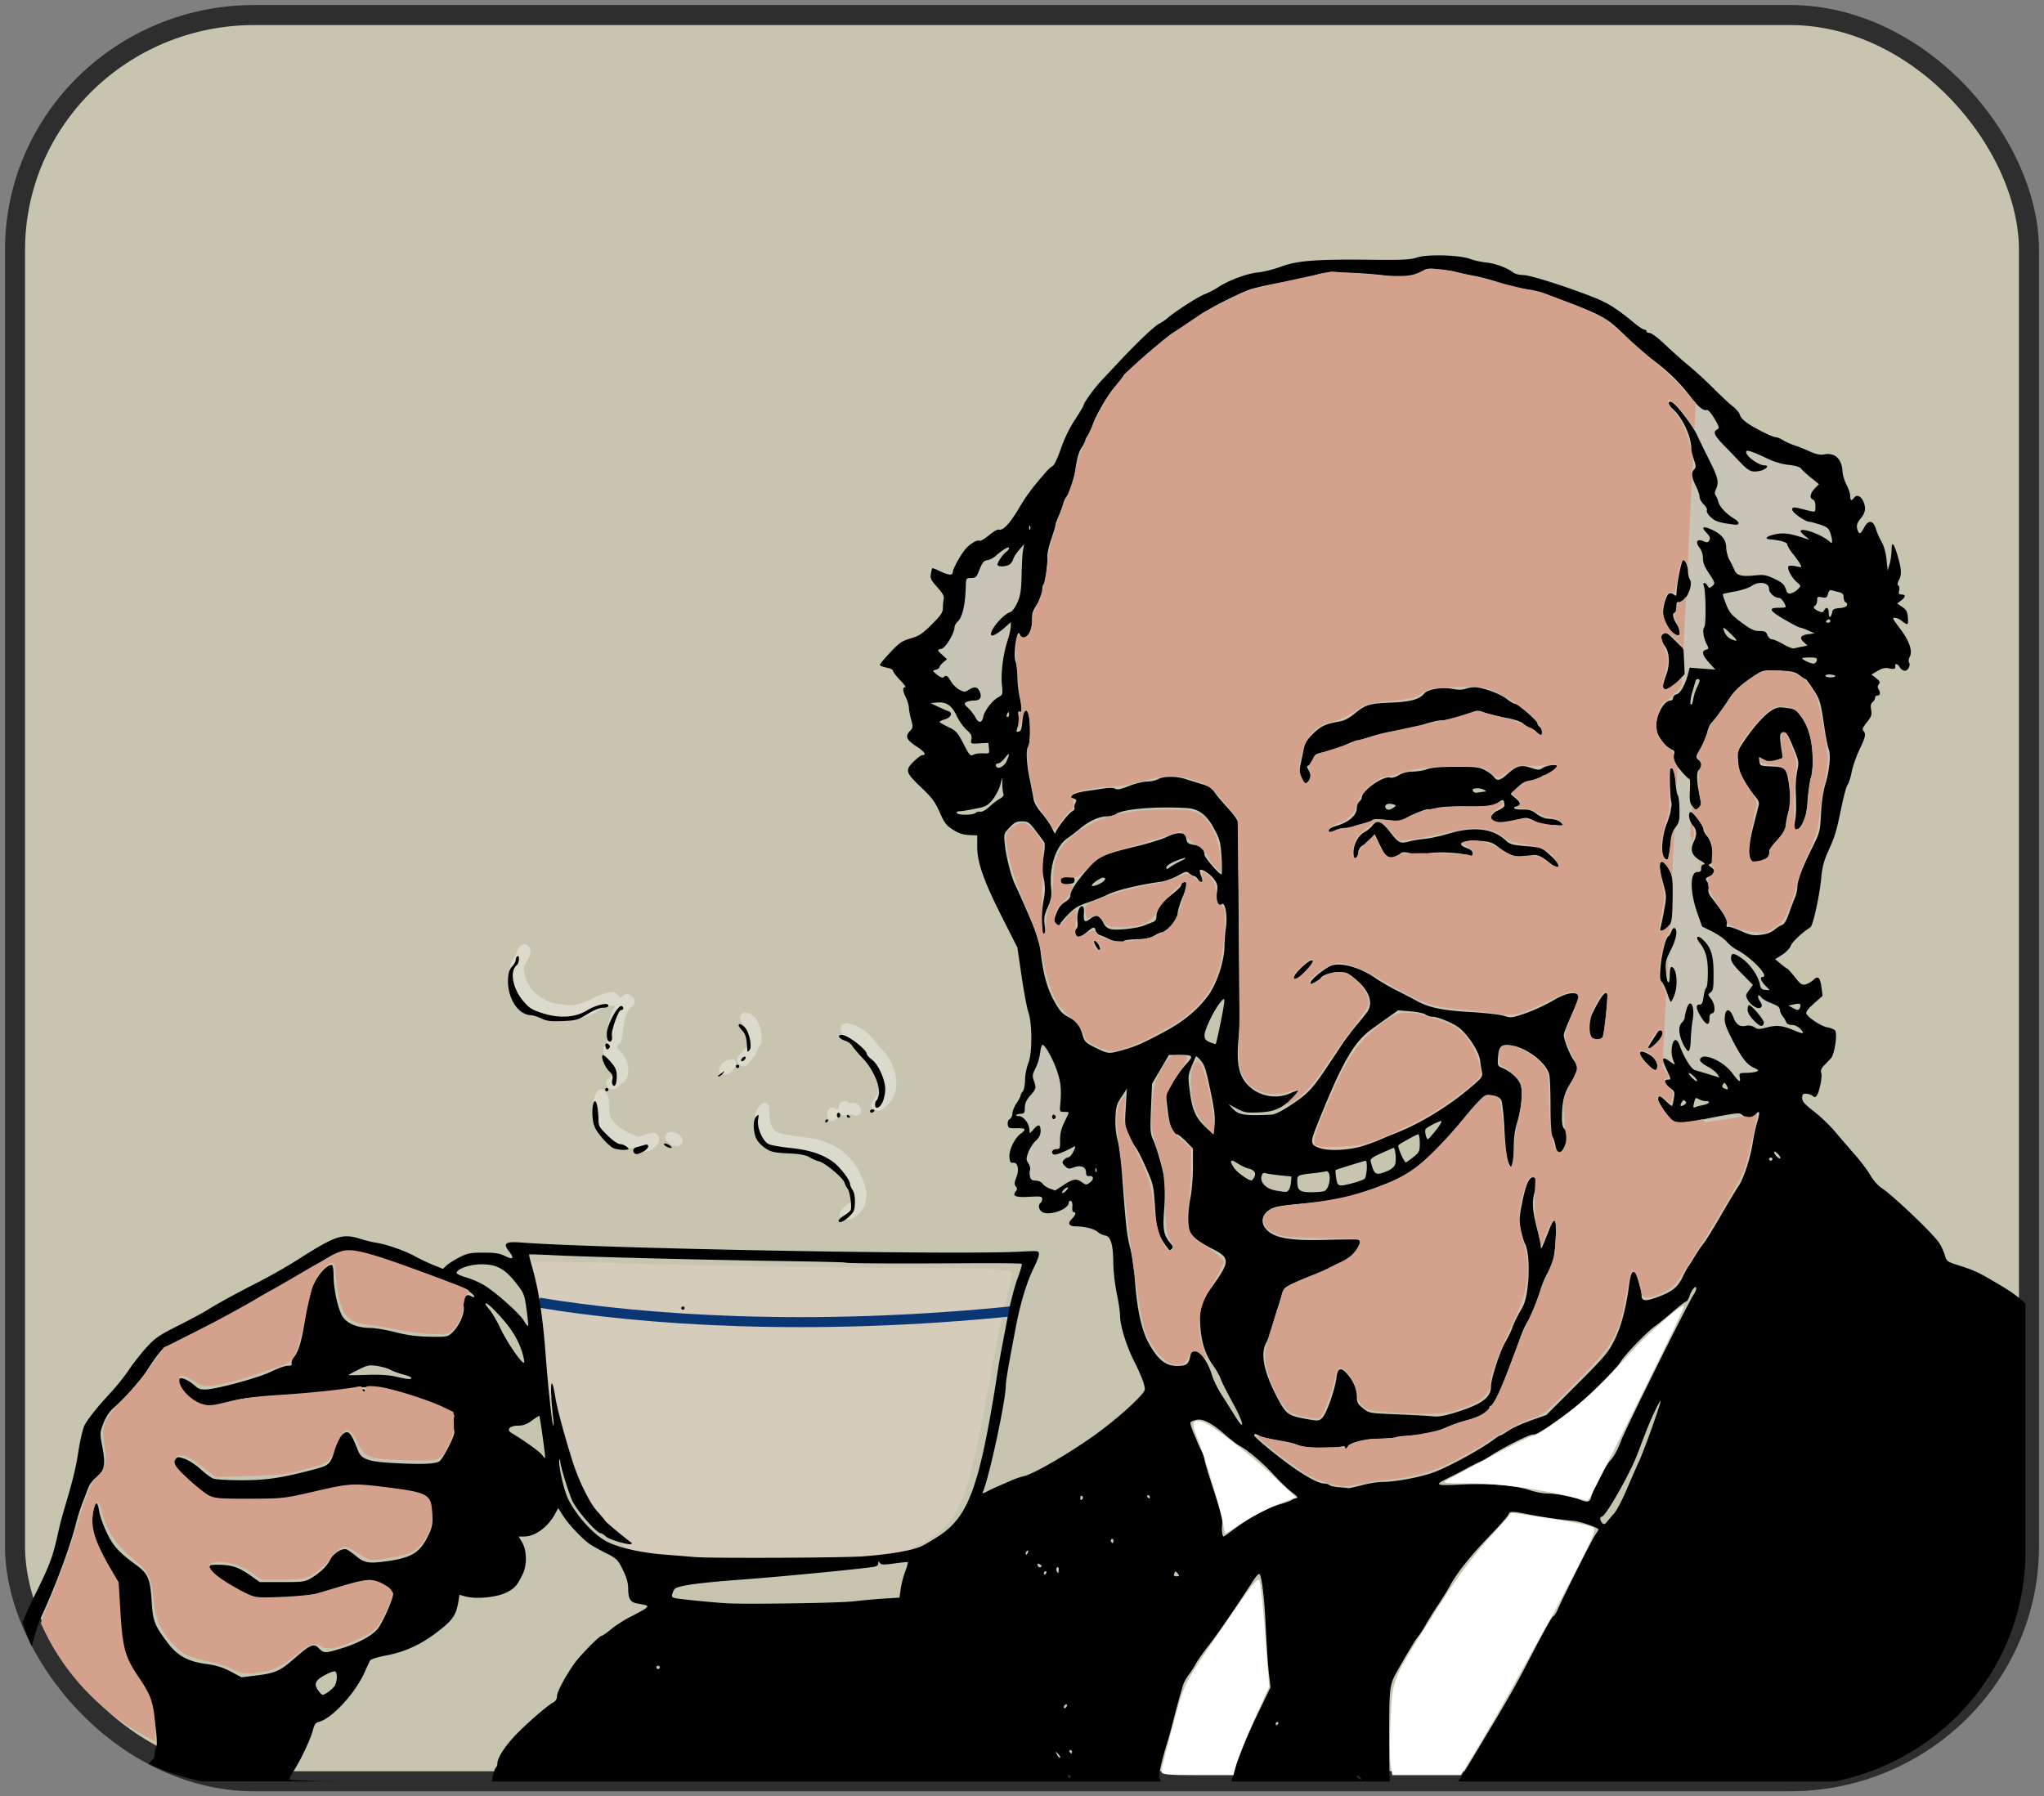
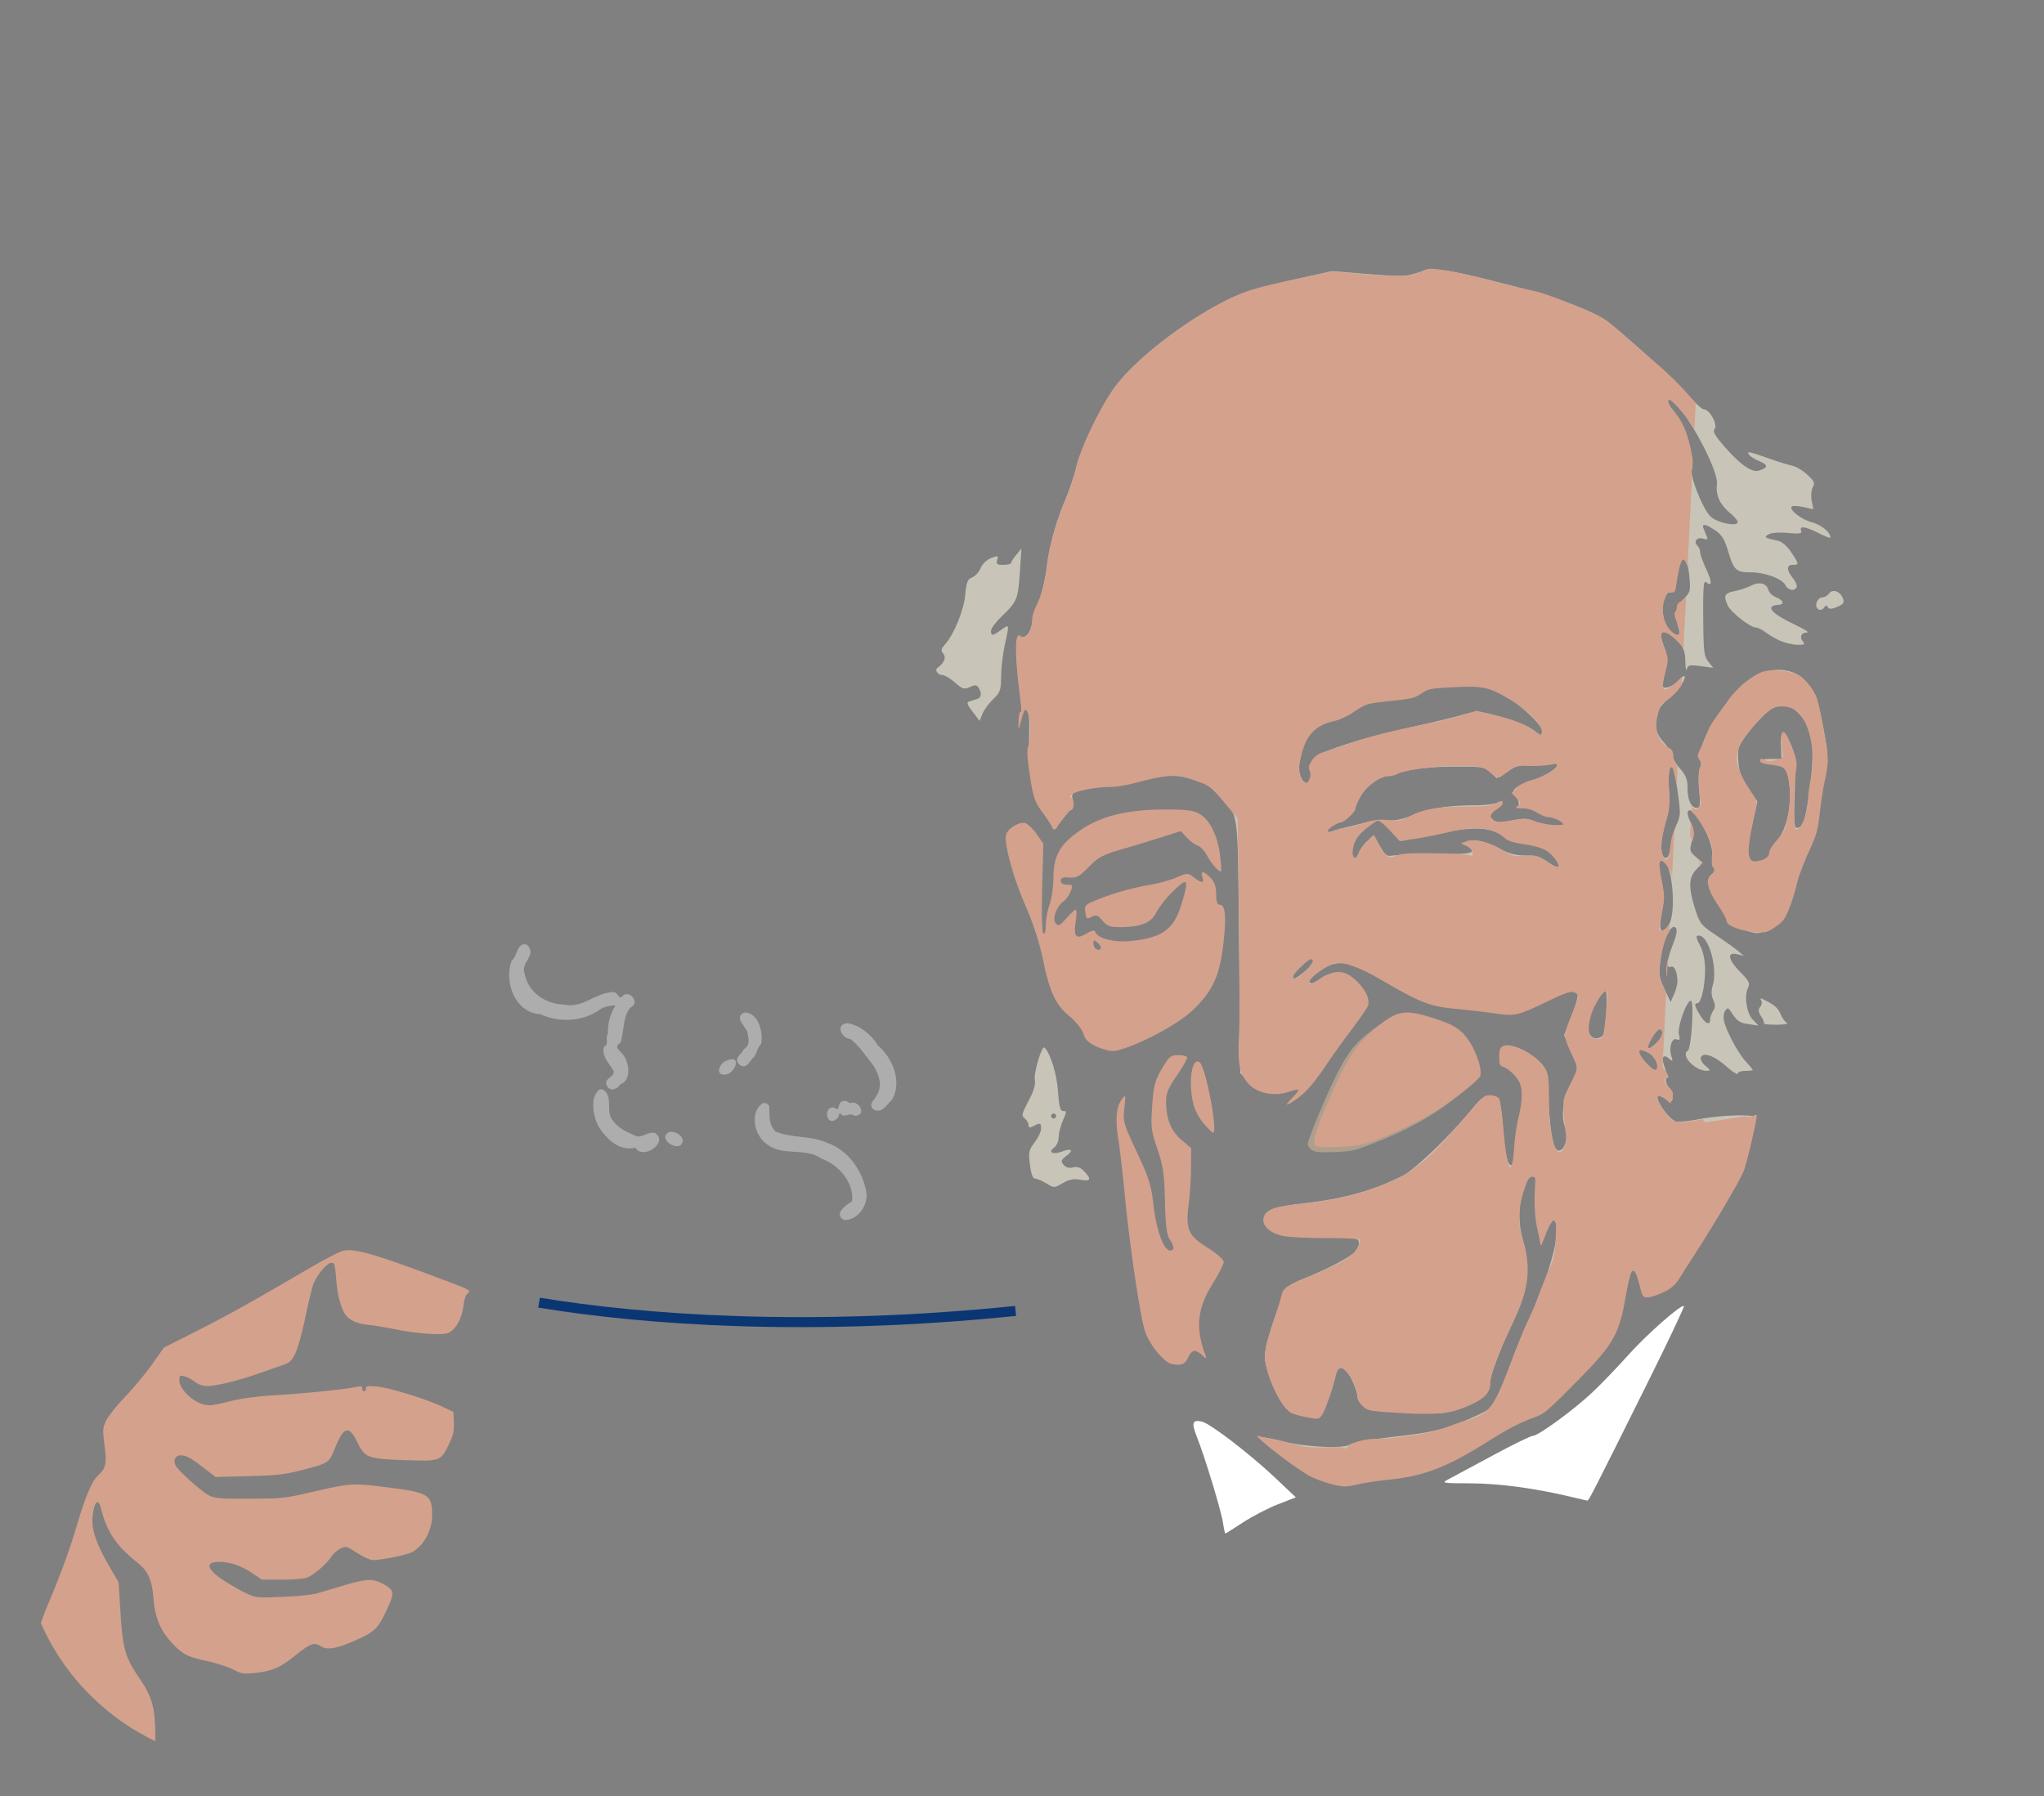
<svg xmlns="http://www.w3.org/2000/svg" viewBox="0 0 815.75 717">
  <rect x="0" y="0" width="815.75" height="717" fill="#808080" stroke="none" />
  <g transform="translate(818.78 -75.094)">
-     <rect rx="95.522" ry="93.75" height="705" width="803.75" y="81.094" x="-812.78" stroke="#2e2e2e" stroke-width="8" fill="#c7c5af" />
    <path d="M-610.25 452.09c-2.586 1.27-2.09 4.598-4.25 6.344-3.388 8.375 1.33 21.086 11.375 21.469 7.491 3.535 17.258 3.008 24.031-2.031 1.451-1.033 5.534-1.754 5.906-1.344-2.168 3.32-3.185 7.6-2.969 11.28-1.398 1.889.821 3.955-1.593 5.095-1.144 3.832 2.453 6.93 3.906 9.812.359 2.534-4.661 2.814-2.5 6.125 1.547 2.27 4.429.532 5.125-1 4.413-1.386 3.62-8.232 1.406-11.375-1.328-2.108-4.405-3.25-1.406-5.094 1.662-4.384.755-10.092 3.969-14.062 4.445-1.833-.739-7.998-3.5-4.187-.843 1.047-1.834-2.888-4.125-1.969-6.57.504-11.627 6.51-18.656 4.937-7.503-.11-14.67-5.008-15.938-12.625-1.546-3.954 4.64-6.949 1.5-10.78-.536-.669-1.486-.84-2.282-.594zm88.5 27.156c-4.04 1.808.097 5.226 1.188 7.563.523 2.75 1.376 5.584-1.375 7.062-.605 1.968-4.343 3.535-1.875 6.031 3.078 2.644 4.317-1.788 6.125-3.125 1.15-1.845 1.103-3.423 2.687-5.031.864-4.508-1.021-12.624-6.75-12.5zm40.938 4.25c-4.7.534-2.048 6.145 1.438 6.313 3.51 2.72 6.265 6.952 9.093 10.5 2.434 3.717 3.862 8.462 1.25 12.218-.661 1.485-3.572 3.517-1.03 5.47 3.187 1.775 5.382-2.202 7.374-4.032 4.068-7.388.026-16.69-5.781-21.625-2.329-4.12-7.567-8.412-12.344-8.844zm-47.344 14.719c-3.834.837-5.624 6.844-.563 5.688 3.132-.624 6.08-7.57.563-5.688zm-51.656 11.938c-3.57 3.542-2.266 10.136-.219 14.344 3.111 5.115 8.347 10.325 14.844 8.688 2.815 5.127 13.363-2.006 7.97-5.782-2.656-.959-5.756 2.219-7.782 1.094-3.46-1.484-6.962-2.901-9.25-6.219-3.061-3.363.522-9.868-4.063-12.344-.498.08-1.08-.193-1.5.219zm97.688 4.437c-2.798.082-1.176 4.912-3.563 2.657-4.812-1.034-3.427 8.042.782 4.469 1.427-.899.548-3.575 2.25-1.438 2.083.564 3.003-1.222 4.875.219 5.506-.104 1.414-6.874-1.875-4.969-.517-.691-1.61-1.223-2.47-.938zm-32.5 1.032c-5.255 3.903-2.884 13.184 2.156 16.375 6.268 4.744 15.15.972 21.562 5.594 6.944 2.498 12.93 9.49 12.22 16.938-2.411 1.587-7.563 4.92-3.313 7.53 5.93.234 10.368-6.709 8.75-12.311-1.825-8.03-7.315-15.663-15.386-18.491-6.477-3.002-14.318-1.777-20.676-4.54-2.787-2.811-2.366-6.737-2.47-10.25-.776-.912-1.665-1.473-2.843-.844zm-37 11.28c-5.558 2.725 4.685 9.073 5.344 3.47-.25-2.288-3.22-3.85-5.344-3.47z" fill-opacity=".356" fill="#fff" />
    <path d="M-295.28 534.06c-.877-.634-1.595-1.644-1.595-2.246 0-1.468 4.91-13.67 9.368-23.28 5.92-12.763 8.924-16.769 17.092-22.787 5.744-4.232 7.561-5.213 9.66-5.213 3.418 0 14.694 2.968 18.765 4.939 3.52 1.703 7.51 5.887 9.735 10.205 1.56 3.026 2.834 9.559 2.115 10.838-.879 1.561-10.416 9.126-16.054 12.734-7.366 4.712-14.281 8.161-24.408 12.175-7.554 2.993-8.784 3.27-15.641 3.518-6.049.219-7.742.053-9.038-.883z" opacity=".436" fill="#eac79d" />
-     <path d="M-544.55 696.88c-9.995-.678-19.889-1.327-21.987-1.443-2.098-.116-3.429-.834-2.957-1.597.471-.763-2.418-4.509-6.42-8.323-4.003-3.815-9.105-10.811-11.338-15.546-5.122-10.864-12.552-36.703-14.589-50.737-.857-5.906-2.66-17.336-4.005-25.4-1.345-8.063-2.23-14.871-1.964-15.128.266-.258 22.414.17 49.218.952 26.804.78 70.108 1.456 96.231 1.5 38.171.064 47.496.507 47.496 2.257 0 1.198-1.046 5.845-2.326 10.325-1.28 4.481-4.302 19.298-6.718 32.928-7.846 44.268-11.298 53.76-22.51 61.881-3.676 2.663-10.533 5.582-15.236 6.485-11.735 2.254-60.784 3.347-82.894 1.847z" fill="#d5ccbb" />
    <path d="M-603.64 595.05c41.245 6.816 107.7 11.775 190.16 3.304" stroke="#0b3674" stroke-width="4" fill="none" />
    <g fill="#c8c4b7">
      <path d="M-286.24 667.451c-2.45-.479-6.725-1.993-9.5-3.364-6.06-2.995-21.347-14.774-19.829-15.28.59-.197 4.608.539 8.929 1.635 9.16 2.324 24.568 3.002 26.766 1.178.801-.665 8.8-2.05 17.774-3.078 13.633-1.561 17.879-2.47 25.816-5.53 5.225-2.013 10.335-4.404 11.356-5.313 2.513-2.238 4.839-6.985 9.489-19.363 2.156-5.74 5.07-12.88 6.476-15.864 8.597-18.247 13.36-35.898 10.761-39.876-.725-1.11-1.504-.177-3.332 3.993l-2.385 5.442-1.325-7.746c-.77-4.503-1.062-10.257-.698-13.742.491-4.701.332-5.997-.735-5.997-1.882 0-3.048 1.768-4.49 6.809-1.733 6.058-1.591 12.754.417 19.664 1.255 4.314 1.582 8.005 1.2 13.557-.455 6.659-1.302 9.314-6.662 20.896-3.377 7.297-6.779 16.003-7.558 19.345-.78 3.343-2.253 6.912-3.273 7.933s-4.98 2.976-8.798 4.347c-6.579 2.361-7.679 2.458-20.943 1.846-15.511-.715-19.126-1.826-20.058-6.165-1.038-4.83-3.75-10.326-5.58-11.305-2.06-1.103-3.19.473-4.353 6.074-1.068 5.143-4.583 12.982-5.883 13.118-4.49.472-10.587-1.161-12.747-3.415-2.913-3.04-7.867-14.24-8.468-19.15-.369-3.006.507-7.08 3.388-15.762 2.137-6.439 4.424-12.357 5.082-13.15.658-.793 3.767-2.463 6.908-3.71 9.195-3.65 18.568-8.553 20.548-10.748 1.01-1.12 1.679-2.857 1.485-3.86-.321-1.66-1.615-1.828-14.338-1.865-14.82-.043-20.753-1.223-22.493-4.474-2.87-5.363.32-7.476 13.508-8.946 17.173-1.915 28.883-5.142 41.035-11.307 4.844-2.458 19.369-16.53 27.85-26.982 2.996-3.692 4.502-4.75 6.76-4.75 3.708 0 4.372 1.742 5.307 13.917.777 10.11 1.942 14.576 3.545 13.585.551-.34 1.01-3.18 1.018-6.31.01-3.13.667-8.392 1.464-11.692 2.23-9.237 1.96-13.823-1.024-17.37-1.399-1.662-3.449-3.31-4.555-3.661-1.617-.513-1.951-1.357-1.706-4.304.261-3.136.691-3.71 2.98-3.974 3.286-.38 9.411 2.663 13.02 6.468 2.529 2.665 2.733 3.583 3.305 14.842.722 14.217 2.104 20.724 4.31 20.296 2.466-.479 3.662-5.603 2.23-9.56-1.61-4.454-.61-11.37 2.526-17.468 3.027-5.885 3.022-6.242-.196-13.27l-2.63-5.745 2.939-7.7c4.525-11.853 3.787-12.232-10.807-5.543-5.411 2.48-10.859 4.563-12.106 4.629-3.057.16-22.954-1.96-29.67-3.16-3.222-.577-9.68-3.263-16-6.657a2418.576 2418.576 0 00-15.017-8.005c-6.29-3.298-11.733-3.076-16.93.69-4.023 2.914-5.297 4.993-3.058 4.993.601 0 2.237-.9 3.635-2 1.62-1.273 4.057-2 6.712-2 3.394 0 4.752.605 7.304 3.25 3.562 3.693 5.275 7.53 4.372 9.79-.577 1.445-5.289 7.996-19.615 27.272-5.756 7.745-9.313 10.97-7.827 7.098.546-1.422.308-1.615-1.25-1.012-1.057.41-3.98.99-6.494 1.292-5.158.617-8.924-.89-12.929-5.174l-2.5-2.675-.5-50.716c-.558-56.58.147-51.376-8.162-60.266-3.243-3.47-5.709-5.047-9.77-6.25-7.09-2.1-10.791-2.02-21.067.448-4.675 1.124-11.387 2.235-14.915 2.47-3.529.235-7.916.923-9.75 1.528-2.845.94-3.246 1.452-2.733 3.496.456 1.819-.266 3.407-3 6.602-1.981 2.315-3.602 4.657-3.602 5.206 0 .548-1.98-1.848-4.4-5.326-3.702-5.319-4.58-7.53-5.525-13.928-.62-4.182-1.001-11.939-.85-17.237.223-7.824-.036-9.983-1.383-11.5-1.053-1.185-2.087-5.336-2.834-11.367-1.406-11.366-1.098-17.624.847-17.215 2.289.482 3.957-1.703 4.652-6.092.365-2.306 1.492-5.993 2.505-8.193s2.366-7.6 3.006-12c1.64-11.272 3.641-18.766 7.475-28 1.827-4.4 3.882-10.475 4.568-13.5 1.743-7.686 10.961-26.387 16.365-33.198 8.847-11.15 27.786-25.572 44.273-33.713 5.7-2.815 12.334-4.861 24.593-7.587l16.787-3.732 14.53 1.172c12.957 1.046 15.078.991 19.587-.507 6.64-2.205 11.19-1.622 35.14 4.51 20.855 5.34 34.907 10.594 41.162 15.39 8.21 6.296 27.532 23.885 32.057 29.181 2.577 3.017 5.313 5.485 6.08 5.485 2.203 0 5.516 6.111 4.183 7.717-.842 1.015.061 2.656 3.886 7.053 6.247 7.183 10.927 10.47 13.713 9.632 3.788-1.14 3.887-2.247.335-3.731-1.93-.807-3.86-2.034-4.288-2.726-.877-1.42-.35-1.306 9.034 1.952 3.3 1.146 7.125 2.314 8.5 2.596 1.375.283 3.976 1.867 5.78 3.522 2.76 2.533 3.108 3.326 2.206 5.011-.589 1.101-.784 3.533-.433 5.405l.638 3.402-3.79-.855c-2.085-.47-4.187-.61-4.67-.31-1.657 1.023 3.406 5.11 7.883 6.364 3.865 1.082 7.386 3.968 7.386 6.055 0 .353-2.101-.423-4.67-1.723-5.301-2.684-7.799-3.028-7.007-.965.435 1.134-.559 1.3-5.256.874-3.273-.297-6.613-.065-7.68.534-2.047 1.149-1.65 1.426 3.719 2.593 1.562.34 3.665 2.166 5.25 4.562 3.171 4.792 3.203 5.038.644 5.038-2.57 0-2.545 2.037.065 5.356 1.136 1.444 1.784 3.08 1.441 3.635-1.004 1.624-3.353 1.164-4.441-.87-1.408-2.63-8.199-5.12-13.962-5.12-5.777 0-6.676-.87-9.004-8.713-1.32-4.448-2.49-6.308-5.056-8.038-3.874-2.61-5.51-2.875-4.65-.75l1.259 3.116c.514 1.275.216 1.477-1.416.959-2.402-.762-3.99 1.072-2.349 2.712.613.612 1.118 1.81 1.123 2.663 0 .853 1.093 3.876 2.416 6.718 2.398 5.151 2.395 7.258-.01 5.264-1.013-.84-1.246 1.98-1.163 14.102.091 13.366.331 15.442 2.036 17.609l1.932 2.456-5.016-.665c-4.374-.58-5.077-.427-5.495 1.2-.264 1.027-.532-.358-.596-3.078-.092-3.91-.679-5.533-2.803-7.75-2.268-2.368-2.407-2.805-.891-2.805 1.488 0 1.657-.471.987-2.75-1.52-5.174-.908-8.66 2.038-11.606 2.627-2.628 2.78-3.219 2.269-8.846-.944-10.412-3.505-9.69-5.14 1.452-.54 3.673-1.111 4.75-2.52 4.75-3.243 0-4.127 8.026-1.455 13.195 1.443 2.789 1.446 3.036.032 2.494-2.539-.975-2.899 1.047-1.048 5.892 1.47 3.851 1.557 5.292.574 9.553-.638 2.76-1.159 5.433-1.159 5.941 0 1.839 3.705.867 5.997-1.572 1.29-1.373 2.526-2.315 2.748-2.093.848.849-2.765 6.195-5.741 8.496-6.906 5.336-7.842 12.053-2.504 17.962 1.925 2.13 3.5 4.591 3.5 5.468 0 .876 1.35 3.131 3 5.01 2.311 2.632 3 4.378 3 7.601 0 4.918 1.43 8.052 3.673 8.052 1.382 0 1.516-1.002.97-7.25-.349-3.987-.217-7.9.292-8.696.557-.87.565-2.12.02-3.138-1.205-2.252 2.917-12.382 7.597-18.67 7.361-9.89 8.433-11.047 13.05-14.106 6.843-4.533 16.044-4.22 20.976.711 4.03 4.03 5.281 7.215 7.585 19.312 2.058 10.808 2.076 11.527.508 20.271-.894 4.986-1.925 11.766-2.292 15.066-.377 3.395-2.094 9.14-3.956 13.23-1.81 3.975-4.192 10.5-5.294 14.5-3.342 12.13-4.585 14.328-9.415 16.666-2.39 1.157-4.952 2.104-5.692 2.104-2.968 0-12.022-3.442-12.022-4.57 0-.663-1.5-3.394-3.334-6.068-4.164-6.075-5.353-11.14-3.016-12.848 1.074-.785 1.357-1.693.806-2.584-.467-.756-.73-3.028-.584-5.049.365-5.05-6.113-17.88-9.027-17.88-1.253 0-1.017 2.147.57 5.188 1.101 2.111 1.172 3.597.331 6.912-1.006 3.964-.909 4.363 1.59 6.511l2.66 2.29-2.498 2.695c-3.067 3.309-3.19 6.95-.53 15.565 1.846 5.977 2.358 6.633 8.25 10.579 3.455 2.313 7.407 5.13 8.782 6.258l2.5 2.053-2.75-.634c-4.162-.96-3.576 2.165 1.346 7.18 3.336 3.4 3.913 4.52 3.11 6.038-1.691 3.195-.718 10.191 1.79 12.86l2.276 2.423-3.886-.581c-3.769-.563-4.548-1.113-7.085-5.001-1.044-1.6-1.334-1.644-2.26-.337-.584.825-.81 2.625-.504 4 .907 4.064 5.73 13.075 8.703 16.257 1.518 1.625 2.76 3.132 2.76 3.349 0 .217-1.35.394-3 .394s-3 .488-3 1.085-2.03-.702-4.511-2.885c-4.882-4.298-9.303-5.85-10.176-3.574-.29.758.532 2.263 1.829 3.343 1.926 1.605 2.046 1.97.655 1.998-4.704.092-10.72-6.16-7.715-8.018 1.461-.903 2.643-19.949 1.238-19.949-1.717 0-5.468 10.563-4.757 13.396.533 2.123.358 2.51-.91 2.024-1.927-.74-3.189 3.318-2.1 6.75.66 2.075.563 2.17-.933.93-2.434-2.02-3.185-.552-1.75 3.419.69 1.908.963 3.941.606 4.519-.357.577.065 2.139.938 3.47 1.537 2.347 2.14 5.492 1.05 5.492-.294 0-1.644-.727-3-1.615-2.287-1.5-2.464-1.493-2.464.09 0 2.549 5.208 9.323 7.51 9.767 1.104.214 5.38-.254 9.5-1.039 7.783-1.483 20.571-1.955 21.724-.802 1.076 1.076-3.534 19.669-6.223 25.099-1.361 2.75-7.661 13.325-14 23.5-9.864 15.835-12.122 18.824-15.675 20.75-6.401 3.47-8.388 3.06-9.706-2-1.345-5.165-2.638-7.355-3.51-5.945-.346.56-1.536 5.424-2.643 10.808-3.172 15.413-5.273 18.993-19.714 33.589-6.965 7.04-13.16 12.799-13.766 12.799-1.726 0-16.407 7.318-22.496 11.213-6.687 4.277-19.4 10.743-23.5 11.95-1.65.487-8.888 1.76-16.083 2.828-7.196 1.07-13.721 2.133-14.5 2.364-.78.232-3.422.03-5.872-.45zm128.77-167.61c-.21-1.788-1.387-3.324-3.481-4.542-4.41-2.566-5.061-.653-1.254 3.683 3.736 4.255 5.163 4.514 4.735.859zm-.13-8.473c2.347-2.206 3.154-5.826 1.299-5.826-.999 0-4.974 5.786-4.982 7.25-.01 1.318 1.303.811 3.682-1.424zm-21.373-3.2c1.177-3.066 1.929-17.626.91-17.626-1.284 0-5.71 7.541-6.6 11.25-1.045 4.346.22 7.75 2.878 7.75 1.257 0 2.522-.618 2.812-1.374zm42.687-6.14c0-.832.538-2.374 1.194-3.425.906-1.45.918-2.52.051-4.422-.79-1.734-.843-3.532-.172-5.824 2.012-6.869-1.633-19.815-5.579-19.815-1.298 0-1.223.61.486 3.96 1.341 2.63 2.018 5.905 2.014 9.75-.01 6.435-1.575 13.29-3.041 13.29-1.415 0-1.167 1.137 1.036 4.75 2.095 3.437 4.011 4.266 4.011 1.737zm-13.059-14.986c.06-3.746-1.16-6.63-2.573-6.087-1.992.764-1.719-2.319.788-8.868 1.555-4.063 1.852-5.937 1.066-6.722-.786-.786-1.664-.146-3.152 2.294-1.134 1.86-2.097 4.059-2.14 4.884-.041.825-.417 3.894-.833 6.82-.646 4.546-.4 6.075 1.697 10.5l2.454 5.18 1.33-3c.733-1.65 1.346-3.9 1.363-5zm-144.94-8.702c0-1.743-2.374-.623-5.675 2.677-1.91 1.911-3.164 3.977-2.785 4.59.684 1.106 8.46-5.575 8.46-7.268zm141.44-14.02c3.33-4.754 1.364-25.777-2.41-25.777-1.761 0-1.867 1.607-.528 8.024.958 4.592 1.08 7.886.422 11.358-1.657 8.737-.746 11.052 2.516 6.395zm-43.443-23.91c0-.622-1.548-2.592-3.441-4.377-2.75-2.593-4.61-3.385-9.25-3.942-3.554-.426-7.305-1.67-9.663-3.205-5.88-3.828-11.977-4.013-27.51-.835l-13.364 2.734-4.121-4.121-4.122-4.122h4.275c2.352 0 6.003-.881 8.115-1.958 4.823-2.46 14.278-4.024 24.397-4.034 4.299-.004 8.686-.473 9.75-1.043 2.853-1.526 2.35.125-.816 2.68-2.53 2.042-2.621 2.35-1.144 3.857 1.386 1.415 2.425 1.49 7.591.553 4.9-.888 6.644-.81 9.612.43 1.995.834 5.497 1.515 7.782 1.515 3.44 0 3.955-.24 2.996-1.395-.637-.767-2.807-1.705-4.821-2.083-2.015-.377-4.574-1.325-5.687-2.104-1.113-.78-3.3-1.418-4.86-1.418-1.716 0-2.582-.412-2.192-1.044.355-.574-.064-2.126-.931-3.45-1.482-2.261-1.442-2.5.664-3.98 1.232-.867 3.815-2.009 5.74-2.538 4.43-1.219 10-4.61 10-6.086 0-.743-1.11-.901-3.25-.463-1.787.367-5.439.617-8.114.556-3.705-.083-5.814.52-8.85 2.528l-3.986 2.638-2.484-2.33c-2.34-2.194-3.226-2.327-15.15-2.276-14.201.06-26.735 2.579-32.198 6.469-1.716 1.222-4.322 4.752-5.793 7.848-2.244 4.722-3.44 5.994-7.425 7.898-2.612 1.248-4.75 2.759-4.75 3.357 0 .64.719.794 1.75.373.963-.392 4.225-1.296 7.25-2.009 3.025-.712 6.567-1.63 7.87-2.04 1.89-.595 1.528.043-1.784 3.151-2.948 2.766-4.327 4.987-4.75 7.648-.674 4.228 1.125 5.273 2.583 1.5.478-1.237 1.991-3.293 3.362-4.568l2.494-2.318 2.404 4.318c2 3.591 2.818 4.247 4.863 3.894 1.352-.233 9.096-.458 17.209-.5 11.287-.058 14.75-.376 14.75-1.357 0-.705-.676-1.54-1.5-1.857-2.802-1.075-1.517-2.362 2.358-2.362 2.372 0 6.026 1.157 9.481 3 4.224 2.254 6.947 3 10.946 3 4.11 0 6.098.571 8.714 2.5 3.716 2.743 5 3.094 5 1.369zm82.75-3.112c.688-.55 1.25-1.605 1.25-2.343 0-.739 1.307-2.832 2.905-4.652 3.541-4.033 5.627-13.32 4.797-21.362-.71-6.883-1.632-8.01-7.234-8.85-5.663-.85-5.791-2.048-.22-2.048h4.252l-.218-5.25c-.272-6.55 1.165-6.755 3.906-.559 1.876 4.241 2.028 6.065 1.59 19-.372 10.931-.196 14.31.745 14.31 2.424 0 3.453-2.806 4.954-13.5 2.593-18.468 1.644-26.11-3.982-32.076-5.745-6.09-11.777-3.853-20.422 7.575-3.916 5.175-4.14 5.833-3.81 11.146.278 4.498 1.087 6.733 3.978 11l3.63 5.354-1.912 8.5c-2.239 9.957-2.402 13.157-.756 14.803 1.231 1.232 4.315.738 6.547-1.047zm-38.457-4.579c.314-2.653 1.363-6.482 2.33-8.51 1.597-3.35 1.639-4.527.459-12.927-.714-5.082-1.549-9.654-1.855-10.16-1.17-1.939-2.289 4.073-1.674 8.996.464 3.716.046 7.541-1.496 13.698-2.15 8.58-1.995 13.726.413 13.726.75 0 1.48-1.93 1.823-4.823zm-144-26.49c.277-.722.317-2.41.088-3.75-.238-1.398.339-3.345 1.353-4.567 2.274-2.738 19.238-8.24 38.27-12.41 7.974-1.749 17.323-3.98 20.775-4.96 6.092-1.73 6.5-1.725 13.922.177 7.75 1.985 14.65 4.96 15.793 6.809.987 1.597 2.51 1.185 2.51-.68 0-2.443-9.587-11.302-16.008-14.792-5.204-2.829-6.1-2.985-17.022-2.968-10.095.015-11.969.29-15.069 2.205-2.454 1.517-6.432 2.512-12.97 3.245-7.8.875-10.13 1.556-13.47 3.941-2.222 1.587-6.592 3.626-9.712 4.533-8.449 2.457-12.728 8.696-12.744 18.58-.007 4.64 3.024 7.921 4.284 4.636zm170.71-102.75c0-.586-1.366-2.214-3.036-3.62-4.087-3.438-5.771-7.094-5.237-11.364.847-6.76-16.385-36.626-19.395-33.616-.383.384.283 1.928 1.481 3.432 5.158 6.47 9.107 18.434 7.802 23.633-.812 3.236 4.682 16.942 7.842 19.565 2.907 2.412 10.543 3.84 10.543 1.97z" />
-       <path d="M-108.28 330.881c-1.897-.826-4.545-2.365-5.885-3.418-1.34-1.054-3.118-1.916-3.953-1.916-2.176 0-9.884-6.084-11.146-8.797-1.779-3.829-1.258-4.945 2.648-5.678 2.044-.383 4.991-1.356 6.55-2.162 3.372-1.744 6.323-1.048 7.03 1.658.281 1.075 1.68 2.399 3.108 2.942 3.045 1.157 3.45 3.037.656 3.037-1.068 0-2.182.39-2.477.866-.83 1.344 2.314 3.7 9.418 7.06 3.575 1.69 5.739 3.073 4.809 3.073-2.33.001-3.227 1.793-1.773 3.545 1.02 1.227.68 1.443-2.164 1.374-1.854-.045-4.924-.757-6.821-1.584zM-430.62 359.181c-2.297-3.012-2.51-3.731-1.223-4.137l3.058-.96c1.69-.527 1.914-2.327.556-4.474-.738-1.167-1.403-1.22-3.478-.274-2.275 1.036-2.947.832-5.953-1.807-1.864-1.637-4.09-2.975-4.948-2.975-1.875 0-3.287-1.967-2.055-2.862 2.703-1.964 3.611-4.153 2.354-5.668-1.047-1.261-.923-1.918.709-3.75 3.605-4.047 7.497-13.632 8.06-19.854.456-5.017.915-6.167 2.745-6.862 1.209-.46 2.734-2.131 3.39-3.714.696-1.68 2.445-3.352 4.201-4.015 2.76-1.041 2.959-.976 2.397.795-.514 1.62-.12 1.93 2.455 1.93 1.687 0 3.077-.338 3.09-.75s.946-1.875 2.076-3.25l2.054-2.5-.624 9.405c-.715 10.779-1.122 11.78-7.12 17.528-2.425 2.323-4.409 4.977-4.409 5.896 0 2.163.58 2.107 4.096-.397 3.332-2.372 3.295-2.53 1.404 6.068-.786 3.575-1.446 9.229-1.465 12.563-.031 5.452-.346 6.36-3.122 9-1.698 1.616-3.623 4.236-4.277 5.824l-1.19 2.887-2.78-3.646zM-401.2 547.451c-1.722-1.047-3.743-1.904-4.49-1.904-.902 0-1.596-1.876-2.055-5.552-.625-5-.438-5.89 1.885-8.934 1.418-1.859 2.578-4.31 2.578-5.447 0-2.353-.366-2.476-3.066-1.032-1.488.797-1.934.71-1.934-.377 0-.777-.655-1.956-1.455-2.62-1.535-1.274-1.49-1.44 2.306-8.775 1.27-2.451 1.97-5.19 1.663-6.5-.62-2.644 2.77-14.146 3.85-13.066 2.41 2.41 4.936 10.64 5.387 17.553.37 5.654.877 7.75 1.878 7.75 1.697 0 1.698-.027-.129 4.346-.825 1.975-1.5 4.793-1.5 6.262s-.787 3.247-1.748 3.95c-2.613 1.911-.628 3.023 2.97 1.665 4.023-1.519 4.954-.618 1.812 1.752-2.121 1.6-2.258 2.05-1.059 3.495.918 1.107 2.183 1.457 3.796 1.052 1.79-.45 3.02.04 4.72 1.874 2.793 3.014 2.212 3.827-2.153 3.008-2.37-.444-4.272-.05-6.716 1.392-3.365 1.985-3.451 1.987-6.54.108zm3.918-26.904c0-.55-.45-1-1-1s-1 .45-1 1 .45 1 1 1 1-.45 1-1zM-93.68 317.641c-.898-1.452.515-4.09 2.191-4.09.843 0 2.044-.7 2.67-1.555 1.445-1.976 4.475-.913 5.53 1.942.644 1.74.249 2.332-2.258 3.386-2.237.94-3.224.979-3.739.145-.509-.822-.887-.83-1.384-.025-.83 1.342-2.245 1.435-3.01.197zM-114.78 483.661c.25-.25-.25-1.534-1.114-2.853-1.204-1.837-1.302-2.72-.418-3.786.634-.764.827-1.917.428-2.562-.4-.646-.325-.989.164-.762 4.83 2.237 6.426 3.522 7.452 6.001.66 1.592 1.812 3.237 2.56 3.656.756.423-1.062.762-4.083.762-2.995 0-5.24-.205-4.989-.456z" />
+       <path d="M-108.28 330.881c-1.897-.826-4.545-2.365-5.885-3.418-1.34-1.054-3.118-1.916-3.953-1.916-2.176 0-9.884-6.084-11.146-8.797-1.779-3.829-1.258-4.945 2.648-5.678 2.044-.383 4.991-1.356 6.55-2.162 3.372-1.744 6.323-1.048 7.03 1.658.281 1.075 1.68 2.399 3.108 2.942 3.045 1.157 3.45 3.037.656 3.037-1.068 0-2.182.39-2.477.866-.83 1.344 2.314 3.7 9.418 7.06 3.575 1.69 5.739 3.073 4.809 3.073-2.33.001-3.227 1.793-1.773 3.545 1.02 1.227.68 1.443-2.164 1.374-1.854-.045-4.924-.757-6.821-1.584M-430.62 359.181c-2.297-3.012-2.51-3.731-1.223-4.137l3.058-.96c1.69-.527 1.914-2.327.556-4.474-.738-1.167-1.403-1.22-3.478-.274-2.275 1.036-2.947.832-5.953-1.807-1.864-1.637-4.09-2.975-4.948-2.975-1.875 0-3.287-1.967-2.055-2.862 2.703-1.964 3.611-4.153 2.354-5.668-1.047-1.261-.923-1.918.709-3.75 3.605-4.047 7.497-13.632 8.06-19.854.456-5.017.915-6.167 2.745-6.862 1.209-.46 2.734-2.131 3.39-3.714.696-1.68 2.445-3.352 4.201-4.015 2.76-1.041 2.959-.976 2.397.795-.514 1.62-.12 1.93 2.455 1.93 1.687 0 3.077-.338 3.09-.75s.946-1.875 2.076-3.25l2.054-2.5-.624 9.405c-.715 10.779-1.122 11.78-7.12 17.528-2.425 2.323-4.409 4.977-4.409 5.896 0 2.163.58 2.107 4.096-.397 3.332-2.372 3.295-2.53 1.404 6.068-.786 3.575-1.446 9.229-1.465 12.563-.031 5.452-.346 6.36-3.122 9-1.698 1.616-3.623 4.236-4.277 5.824l-1.19 2.887-2.78-3.646zM-401.2 547.451c-1.722-1.047-3.743-1.904-4.49-1.904-.902 0-1.596-1.876-2.055-5.552-.625-5-.438-5.89 1.885-8.934 1.418-1.859 2.578-4.31 2.578-5.447 0-2.353-.366-2.476-3.066-1.032-1.488.797-1.934.71-1.934-.377 0-.777-.655-1.956-1.455-2.62-1.535-1.274-1.49-1.44 2.306-8.775 1.27-2.451 1.97-5.19 1.663-6.5-.62-2.644 2.77-14.146 3.85-13.066 2.41 2.41 4.936 10.64 5.387 17.553.37 5.654.877 7.75 1.878 7.75 1.697 0 1.698-.027-.129 4.346-.825 1.975-1.5 4.793-1.5 6.262s-.787 3.247-1.748 3.95c-2.613 1.911-.628 3.023 2.97 1.665 4.023-1.519 4.954-.618 1.812 1.752-2.121 1.6-2.258 2.05-1.059 3.495.918 1.107 2.183 1.457 3.796 1.052 1.79-.45 3.02.04 4.72 1.874 2.793 3.014 2.212 3.827-2.153 3.008-2.37-.444-4.272-.05-6.716 1.392-3.365 1.985-3.451 1.987-6.54.108zm3.918-26.904c0-.55-.45-1-1-1s-1 .45-1 1 .45 1 1 1 1-.45 1-1zM-93.68 317.641c-.898-1.452.515-4.09 2.191-4.09.843 0 2.044-.7 2.67-1.555 1.445-1.976 4.475-.913 5.53 1.942.644 1.74.249 2.332-2.258 3.386-2.237.94-3.224.979-3.739.145-.509-.822-.887-.83-1.384-.025-.83 1.342-2.245 1.435-3.01.197zM-114.78 483.661c.25-.25-.25-1.534-1.114-2.853-1.204-1.837-1.302-2.72-.418-3.786.634-.764.827-1.917.428-2.562-.4-.646-.325-.989.164-.762 4.83 2.237 6.426 3.522 7.452 6.001.66 1.592 1.812 3.237 2.56 3.656.756.423-1.062.762-4.083.762-2.995 0-5.24-.205-4.989-.456z" />
    </g>
-     <path d="M-244.25 177.03c-3.718-.024-7.213.248-9 .844-2.723.905-5.81 1.045-18.437.906-21.78-.238-29.334.333-35.75 2.719-2.861 1.064-7.134 2.137-9.5 2.375-4.414.45-11.668 3.186-15.844 5.969-1.269.852-3.642 2.077-5.281 2.718-2.776 1.077-11.895 6.97-14.875 9.594-.727.641-2.182 1.59-3.219 2.125-1.963 1.018-9.005 7.728-16.188 15.406-2.326 2.485-5.473 5.837-7 7.469-2.835 3.033-6.969 8.782-6.969 9.687 0 .278-1.54 2.856-3.437 5.75-2.128 3.232-4.31 7.693-5.625 11.562-1.203 3.551-2.634 6.576-3.281 6.938-.628.353-1.677 1.272-2.344 2.031-5.73 6.522-7.953 9.508-11.25 15.031-3.655 6.129-6.304 8.894-7.969 8.313-.43-.152-2.188.886-3.906 2.312-1.718 1.428-3.423 2.396-3.813 2.156-.8-.496-3.704 1.215-5.469 3.25-1.942 2.245-5.087 7.913-5.093 9.157-.007 1.535-1.61 1.451-5.125-.25-1.586-.769-2.988-1.29-3.094-1.157-.112.133-.358 1.15-.563 2.25-.323 1.7.058 2.491 2.563 5.282 2.068 2.304 2.838 3.666 2.594 4.593-.185.727-.337 2.35-.344 3.594-.007 1.907-.702 2.967-4.469 6.719-3.76 3.753-5.094 4.608-8.437 5.563-3.417.976-4.514 1.756-8.063 5.53-2.26 2.41-4.118 4.591-4.125 4.876-.013.55.557.805 3.438 1.437 1.004.219 1.812.754 1.812 1.188 0 .434 1.255 2.067 2.781 3.625 1.534 1.559 2.443 2.812 2 2.812-1.116 0-.982 1.695.313 4.188.601 1.163 1.128 3.003 1.188 4.094s.481 3.289.937 4.875c.747 2.655.721 3.004-.594 4.406-1.943 2.067-1.322 3.463 2.656 6.062 3.252 2.121 4.166 3.469 2.375 3.469-.502 0-2.113 1.209-3.593 2.688-3.423 3.425-3.144 4.28 3.437 10.53 3.998 3.8 5.292 5.601 7.063 9.625 1.837 4.183 2.658 5.253 5.281 6.938 2.233 1.434 4.054 2.02 6.406 2.125l3.281.156v4.469c0 6.304 2.558 13.612 9.907 28.156l6.125 12.125 1.687 11.469c.932 6.31 2.14 12.76 2.688 14.312 1.58 4.427 1.58 16.597 0 20.344-.687 1.639-1.28 4.682-1.313 6.75-.04 2.075-.45 4.107-.906 4.563-.45.456-.844 1.14-.844 1.53 0 .39-.713 1.816-1.625 3.157-.905 1.335-1.656 3.182-1.656 4.094 0 .912-.481 1.895-1.063 2.219-.627.356-.944 1.235-.812 2.187.211 1.467.502 1.58 3.688 1.5 3.568-.1 3.892.464 1.375 2.281-2.293 1.652-4.625 6.505-4.407 9.188.165 1.969.495 2.464 1.406 2.312 1.923-.324 2.631 2.694 1.375 5.813-.839 2.114-.873 2.838-.218 3.625.64.773.628 1.215 0 1.969-1.573 1.896-.082 2.498 5.344 2.187 4.652-.27 5.187-.176 5.187.875 0 .648-.293 1.338-.656 1.563-1.157.713-.68 2.907.781 3.687 2.888 1.546 10.469-1.19 10.469-3.781 0-.549.363-.87.813-.719.495.165.75 1.12.625 2.375-.126 1.183.096 2.094.5 2.094 1.123 0 .83 1.207-.657 2.687-1.83 1.83-1.323 2.928 1.407 3 3.938.093 7.513.995 8.875 2.25.726.661 2.058 1.288 2.937 1.407 2.253.317 3.222 3.592 3.281 10.875.027 3.304.655 8.802 1.375 12.219.72 3.416 1.306 7.378 1.313 8.812.013 3.991 2.468 12 5.594 18.22 2.841 5.656 4.312 9.503 4.312 11.28 0 1.91-11.365 12.195-21 18.97-10.5 7.374-23.541 14.867-27.281 15.687-1.242.271-3.58 1.092-5.219 1.813a528.496 528.496 0 01-5.312 2.312 70.807 70.807 0 00-4.219 2c-1.83.965-1.9.946-1.438-.25 2.723-7.038 8.97-36.315 8.97-42.03 0-1.845 1.19-8.637 4.124-24 1.712-8.955 4.45-17.914 7.094-23.095 1.104-2.154 2-4.526 2-5.312 0-1.395-.135-1.44-7.094-1.063-25.342 1.388-168.09-1.211-199.88-3.656-5.881-.45-6.999.37-4.562 3.469 2.256 2.868 1.765 3.586-1.406 2-2.241-1.124-4.036-1.413-8.782-1.407-5.221 0-6.371.237-9.562 1.875-2 1.025-4.292 2.472-5.094 3.22l-1.469 1.374-3.812-1.53c-2.106-.84-5.337-2.383-7.188-3.407-3.972-2.207-11.427-4.835-15.53-5.469-1.606-.251-4.359-.907-6.126-1.469-7.46-2.379-9.89-1.584-25.406 8.281-4.12 2.624-10.98 6.527-15.219 8.688-9.058 4.606-16.446 8.64-20.594 11.25-1.635 1.03-6.926 3.88-11.75 6.313-7.705 3.879-9.247 4.928-12.75 8.78-2.194 2.413-5.312 6.393-6.937 8.844-1.632 2.459-4.834 6.462-7.094 8.907-5.736 6.211-9.308 10.709-10.656 13.312-.628 1.222-1.706 5.842-2.406 10.25-1.163 7.4-2.142 11.273-5.875 23.875-.754 2.544-1.766 6.547-2.282 8.906-1.93 8.835-3.14 12.245-7.937 22.03-2.75 5.609-4.713 9.702-6.219 13.47a92.082 92.082 0 003.656 9.594c1.316-4.942 2.7-9.29 3.782-11.625 5.736-12.384 11.64-28.252 13.906-37.438.588-2.36 1.766-6.07 2.625-8.25.859-2.181 1.919-4.954 2.375-6.157.456-1.202 1.797-2.925 3-3.843 3.337-2.544 3.877-5.057 2.562-11.97-1.09-5.715-1.09-5.831.344-9.624.885-2.346 2.385-4.65 3.812-5.938 6.166-5.53 10.571-10.522 13.875-15.656 3.655-5.67 6.592-9.25 7.563-9.25 1.381 0 29.308-14.553 34.25-17.844 1.999-1.335 5.12-3.175 6.937-4.094 5.124-2.59 16.743-9.252 21.438-12.312 3.863-2.516 6.352-3.65 9.094-3.78 1.247-.06 2.537.094 4.031.405 6.071 1.256 15.12 4.118 23.25 7.375 11.488 4.606 15.974 6.29 18.156 6.813 2.268.548 5.625 2.731 5.625 3.656 0 .344-.594.237-1.343-.219-1.966-1.202-3.4.841-2.875 4.125.452 2.829-1.777 7.86-4.688 10.562-1.687 1.567-2.135 1.644-8.812 1.532-5.083-.086-8.887-.56-13.656-1.782-3.635-.931-8.126-1.712-9.969-1.718-5.16-.007-9.336-1.697-11.188-4.532-1.854-2.841-3.625-10.983-3.625-16.594 0-2.385-.298-4-.719-4-2.342 0-5.991 4.395-8.062 9.688-.592 1.513-1.683 6.584-2.438 11.25-1.546 9.568-2.646 13.38-4.562 15.812-.726.925-1.16 2.098-.969 2.594.246.64-.212.888-1.531.875-1.03-.014-4.016 1.048-6.625 2.343-4.82 2.38-21.058 6.835-25.97 7.125-1.881.106-3.052-.247-4.124-1.218-2.78-2.511-5.705-3.858-6.531-3.032-2.168 2.161 2.88 8.726 8.03 10.438 3.597 1.197 4.764 1.07 12.657-1.375 4.316-1.334 7.478-1.704 20.5-2.312 9.979-.47 17.942-1.17 22.656-2.063 12.87-2.431 17.584-1.941 32.03 3.438a924.75 924.75 0 008.282 3.031c1.454.522 3.373 1.518 4.281 2.219 1.449 1.117 1.581 1.46.844 2.656-.6.978-.67 1.726-.188 2.625.372.694.657 1.901.657 2.688 0 1.691-4.233 10.015-5.844 11.469-1.342 1.216-7.759 1.452-19.719.718-8.923-.548-11.574-1.543-12.844-4.78-2.271-5.783-3.243-7.438-4.469-7.438-1.725 0-3.667 2.863-4.969 7.344-1.51 5.194-2.228 5.906-7.375 7.28-13.286 3.563-19.6 4.532-29.469 4.532-5.336.007-10.517-.28-11.5-.656-.983-.37-3.325-2.113-5.218-3.844-1.894-1.731-4.729-3.547-6.282-4.063-2.577-.852-2.863-.833-3.656.25-1.546 2.115-.245 4.11 6.938 10.5 2.724 2.426 5.502 4.438 6.156 4.438.654.007 2.119.48 3.25 1.062 1.737.9 3.809.997 13.344.72 11.261-.325 13.332-.628 30.125-4.626 8.202-1.956 11.455-2.23 16.594-1.344 2.692.47 8.326 1.139 12.531 1.47 8.8.68 12.073 2.112 12.844 5.687 1.233 5.716 1.124 8.17-.5 11.719-3.496 7.639-6.846 9.742-17.937 11.156-6.398.82-8.11.45-11.375-2.313-1.406-1.183-3.048-2.32-3.625-2.531-1.742-.641-5.23 1.5-6.531 4.031-1.415 2.75-3.879 5.153-7.625 7.406-2.446 1.474-3.309 1.594-11.562 1.594h-8.906l-4.063-2.844c-4.435-3.119-7.29-4.042-12.625-4.062-3.24-.02-3.469.056-3.469 1.562 0 1.798 1.557 3.077 10.562 8.47 5.218 3.118 5.975 3.38 10.688 3.624 6.924.357 19.495-.828 23.062-2.156 5.975-2.234 7.485-2.64 18.97-5.375 2.223-.535 10.058 3.706 10.061 5.437.004 2.22-4.566 12.38-6.468 14.375-2.582 2.71-7.62 5.388-13.875 7.344-6.716 2.102-7.364 2.085-9.282.063-2.025-2.135-3.351-1.56-9.656 3.937-5.916 5.155-7.777 5.988-15.375 6.906l-5.844.72-4.343-2.313c-3.125-1.659-5.804-2.473-9.563-2.97-7.552-1.003-11.703-3.304-15.688-8.624-5.214-6.965-5.81-8.552-6.312-16.812-.522-8.518-1.446-10.668-6.032-14.031-7.123-5.214-9.22-7.51-11.844-12.97-1.42-2.96-2.78-6.806-3.03-8.53-.252-1.725-.69-3.157-1-3.157-1.071 0-2.093 5.67-1.782 9.938.251 3.562.877 5.425 3.719 10.844 1.883 3.601 4.17 7.405 5.062 8.469.899 1.064 1.63 2.289 1.656 2.719.02.423.303 5.955.594 12.312.707 15.437 1.533 17.924 10.156 29.812 1.672 2.306 2.43 4.256 3.031 7.937 1.441 8.73 1.901 14.107 1.313 15.25-.317.608-.594 1.863-.594 2.781 0 .912-.35 1.897-.812 2.188-.37.232-1.015.956-1.594 1.75a96.123 96.123 0 0021.344 6.969h54.625c-1.206-.022-2.335-.044-3.625-.063-8.604-.119-15.851-.412-16.094-.656-.243-.245.438-1.74 1.5-3.313 2.654-3.925 6.83-12.704 7.75-16.312.614-2.405 1.084-3.072 2.562-3.468 5.096-1.362 14.203-11.197 17.97-19.438.984-2.148 1.994-4.378 2.25-4.907.287-.601 2.83-1.416 6.687-2.156 7.23-1.388 13.555-4.268 19.78-9 6.62-5.029 7.939-6.882 8.907-12.75l.375-2.437 2.469.687c4.212 1.163 12.567.325 16.344-1.625 3.336-1.725 4.169-2.67 6.469-7.375 1.738-3.555 1.62-9.397-.25-12.562l-1.407-2.375h2.157c4.516 0 9.776-3.944 12.625-9.469l1-1.875 2.125 3.313c2.088 3.251 7.524 8.992 10.53 11.094.833.581 3.634 2.14 6.25 3.469 4.474 2.273 4.867 2.643 6.876 6.687 1.5 3.02 2.143 5.267 2.156 7.5.02 4.276.87 5.567 3.844 6.063 4.235.7 4.513.919 2.875 2.062-.807.568-3.468 2.021-5.907 3.25-2.432 1.223-5.86 3.44-7.625 4.906-1.77 1.467-3.518 2.657-3.875 2.657-.806 0-8.169 7.461-10.469 10.594-3.436 4.665-7.25 11.663-7.25 13.375 0 1.19-.479 2.05-1.562 2.625-2.69 1.42-12.658 10.259-16.438 14.594-3.653 4.19-5.781 7.75-5.782 9.687 0 .595-.273 1.369-.625 1.719-.351.35-.886 1.834-1.187 3.281l-.469 2.219h267.09c-.797-1.771-.765-2.627-.125-5.75.45-2.174 1.43-5.85 2.156-8.156.734-2.307 1.97-6.72 2.75-9.813 1.322-5.214 2.71-10.33 4.032-14.719.304-.998 1.27-2.786 2.156-3.969.892-1.176 2.201-3.162 2.875-4.437s3.082-4.718 5.375-7.625c3.284-4.17 11.332-15.89 16.969-24.72 1.804-2.814 2.902-4.008 3.219-3.5.925 1.494 1.935 10.207 2.437 21.282.304 6.727.849 14.858 1.219 18.062l.656 5.812-5.218 10.812c-4.99 10.333-8.695 19.9-10.375 26.72h63.219c-.15-3.828-.246-10.027-.25-16.845-.007-20.578.082-21.545 2.937-26.719 3.264-5.92 7.613-13.13 8.531-14.188.628-.727 2.014-2.807 3.032-4.625s3.196-5.352 4.875-7.843c1.671-2.498 3.854-6.004 4.812-7.782 2.795-5.194 8.41-12.258 15.97-20.062 3.871-3.998 7.2-7.803 7.405-8.437.463-1.421 1.463-1.416 8.031-.094 5.082 1.024 12.211 2.059 18 2.594 2.75.258 9.938 2.744 9.938 3.437 0 .179-.55 1.11-1.25 2.094-1.295 1.81-12.704 24.482-14.938 29.656-.66 1.547-1.454 2.781-1.719 2.781-.555 0-3.623 5.507-10 17.844-4.255 8.234-8.085 15.06-13.78 24.562-1.23 2.049-4.436 7.413-7.126 11.906-2.672 4.459-5.875 9.694-7.187 11.72h150.34c43.527-8.773 76.062-46.423 76.062-91.813v-98.969c-3.39-3.078-5.916-4.817-10.469-7.53-7.798-4.66-9.878-5.665-15.594-7.47-5.28-1.671-5.375-1.72-6.188-4.468-.456-1.54-1.568-3.85-2.5-5.125-3.092-4.216-18.624-18.936-22.688-21.5-1.348-.853-3.3-3.062-4.437-5.032-1.117-1.936-3.92-5.67-6.219-8.28-2.293-2.611-5.81-6.671-7.812-9.063-1.996-2.392-5.77-6.045-8.407-8.094-3.8-2.947-4.812-4.05-4.812-5.438 0-1.427.31-1.771 1.625-1.718.885.04 2.04.439 2.562.875.734.608 1.079.585 1.594-.063 1.058-1.335 2.333-7.536 1.844-9.062-.31-.985.003-1.89 1.094-3a185.2 185.2 0 002.75-2.875c1.473-1.58 2.707-9.863 1.656-11.125-.377-.456-1.766-1.012-3.094-1.25-2.517-.45-7.707-3.873-8.375-5.532-.25-.614.849-2.044 3.063-4l3.437-3.03-.437-3.25c-.575-4.197-1.31-4.91-3.219-3.126-.826.767-2.244 1.588-3.156 1.813-1.401.343-2.041-.103-4.282-2.938-1.447-1.83-2.777-3.337-2.968-3.344-.185-.013-1.376-.868-2.625-1.906l-2.25-1.875 2.812-1.781c1.553-.978 3.063-2.571 3.406-3.562.536-1.534 4.615-5.368 7.813-7.344 1.09-.674 3.752-12.894 4.406-20.156.337-3.767 1.074-6.57 2.594-9.906 2.822-6.219 3.348-7.895 5.344-17.562.938-4.54 2.044-8.702 2.5-9.25.456-.549 1.207-2.854 1.656-5.125.443-2.272 1.838-6.282 3.094-8.907 2.445-5.1 2.725-6.428 1.562-7.593-.542-.542-.166-1.418 1.406-3.375 1.805-2.244 2.076-3.034 1.72-4.938-.305-1.617-.159-2.497.562-3.094.548-.458 1-1.25 1-1.75s.427-.906.968-.906c1.117 0 1.294-1.174.375-2.625-.396-.625-.339-1.277.157-1.875.614-.735.411-1.233-1.063-2.406l-1.875-1.469 2.469-1.469c1.725-1.016 3.029-1.32 4.344-1.031 2.24.492 2.945.27 2.687-.844-.304-1.321 1.07-.948 1.844.5.39.727 1.281 1.313 1.969 1.313 1.341 0 2.403-2.164 1.656-3.375-.245-.402-.124-1.373.312-2.188 1.19-2.224-.104-6.203-3.593-10.844-1.633-2.166-3-4.09-3-4.312 0-.845 1.88-.364 3.5.906 2.34 1.842 2.575 1.697 2.343-1.469-.165-2.261-.597-3.046-2.25-4.156l-2.03-1.375 1.53-1.156c1.897-1.43 1.99-2.438.22-2.438-1.078 0-1.262-.287-.938-1.562.218-.87.077-1.79-.313-2.031-.489-.303-.388-1.027.313-2.375 1.103-2.138.887-4.585-.844-10.22-1.408-4.575-2.18-5.12-2.188-1.593 0 1.617-.351 4.108-.78 5.562l-.782 2.656-.469-4.5c-.29-2.7-1.058-5.457-1.937-6.937-.806-1.35-1.827-3.64-2.25-5.094-1.051-3.602-2.97-3.884-4.688-.687-1.394 2.584-1.96 2.88-2.562 1.312-.714-1.87-.429-3.033 1.25-5.031 1.797-2.136 2.076-4.184.906-6.75-.952-2.094-2.622-2.769-3.594-1.438-1.083 1.48-1.594 1.265-1.594-.656 0-.923-.656-2.907-1.468-4.437-.806-1.53-1.528-3.872-1.594-5.188-.27-5.242-3.077-7.829-7.531-6.937-1.335.267-3.099-.103-5.438-1.156-1.903-.856-4.646-1.974-6.094-2.438-1.447-.464-3.528-1.388-4.625-2.062-1.096-.668-2.38-1.22-2.843-1.22-1.236-.006-6.6-2.56-10.531-5.03-2.155-1.355-3.618-2.789-3.875-3.813-.225-.905-1.516-2.464-2.844-3.469-1.328-1.004-4.78-4.235-7.688-7.156-2.907-2.914-7.362-7.006-9.906-9.094s-6.799-5.893-9.469-8.437c-2.67-2.544-5.43-4.625-6.125-4.625-.693 0-1.25-.293-1.25-.657 0-.363-.399-.656-.875-.656-.475 0-2.375-1.266-4.218-2.812-6.7-5.604-10.547-7.996-16.72-10.375-11.695-4.514-24.823-8.625-27.5-8.625-1.46 0-3.205-.452-3.906-1-2.478-1.91-7.145-3.624-10.812-4-2.035-.212-4.89-.845-6.343-1.406-2.32-.893-7.47-1.407-12.25-1.438zm-3.906 5.313c.82-.014 1.902.048 3.406.187 2.656.251 5.69.707 6.781 1.031 1.09.33 4.374 1.059 7.282 1.594 2.907.529 7.947 1.895 11.219 3.031 3.27 1.143 7.627 2.205 9.656 2.344 2.035.139 5.611.965 7.937 1.844 23.466 8.835 23.671 8.97 31.938 16.906 3.655 3.515 8.871 8.027 11.594 10.062 5.392 4.03 10.381 8.95 14.188 14.03 2.921 3.893 5.235 5.838 6.438 5.376.561-.218 1.717 1.022 3.125 3.375 1.976 3.304 2.114 3.808 1.156 4.344-1.81 1.01-1.27 2.34 2.687 6.406a934.593 934.593 0 016.438 6.687c3.47 3.631 4.43 4.064 7.562 3.563 2.512-.402 4.414-2.25 2.313-2.25-2.822 0-8.53-4.503-7.281-5.75.442-.442 3.39.64 8.656 3.187 2.379 1.149 5.627 2.089 8.125 2.344 2.69.275 4.453.804 4.969 1.5.436.593 2.2 2.216 3.937 3.625l3.188 2.563-1.688 1.75c-1.883 1.965-2.174 3.865-.687 4.437.614.235.968 1.242.968 2.625 0 2.477.01 2.468-3.28 1.625-5.677-1.456-5.97-1.451-5.97-.219 0 1.13 5.19 4.782 6.782 4.782.403 0 2.241.5 4.125 1.093 2.828.892 3.59 1.45 4.218 3.188.423 1.158.75 2.614.75 3.281 0 1.102-.098 1.145-1.156.219-3.132-2.76-11.406-5.66-11.406-4 0 .258.815 1.126 1.813 1.937l1.812 1.5-4.156-1.312c-4.751-1.457-7.283-1.578-10.938-.563-2.134.594-2.787 1.48-1.188 1.625 4.58.414 7.375 1.235 7.375 2.125 0 .565 1.003 2.228 2.22 3.72 1.215 1.49 2.527 3.347 2.937 4.124.72 1.363.685 1.378-1.688.844-1.354-.305-2.696-.303-3 0-.747.744 1.23 4.525 3.344 6.344 1.692 1.454 1.7 1.473.437 2.78-.7.728-1.919 1.46-2.718 1.657-1.196.295-1.593-.023-2.188-1.812-.575-1.736-1.5-2.546-4.5-3.97-3.304-1.567-4.267-1.71-7.875-1.343-5.28.538-7.188-.004-8.094-2.188-.403-.966-1.306-2.79-2-4.062s-1.26-3.523-1.28-5c-.034-3.124-2.09-5.493-6.22-7.219-3.23-1.348-3.8-.816-1.593 1.5 1.321 1.381 1.583 2.073 1.093 2.938-.528.943-.906 1.032-2.28.406-2.552-1.162-3.479.192-1.688 2.469.865 1.105 1.406 2.743 1.406 4.28 0 1.749.693 3.493 2.312 5.907 2.644 3.926 2.684 4.183 1.25 5.375-.892.738-1.158.699-1.687-.25-.84-1.503-2.186-1.506-1.531 0 .826 1.902.98 15.546.187 16.5-.813.981-.31 4.335 1.031 6.906.833 1.596.825 1.797-.312 2.094-1.903.497-1.517 2.15 1.219 5.188l2.468 2.718-5.093-.343-5.125-.407-.719 2.782c-1.13 4.187-3.025 7.481-4.531 7.875-.747.194-1.375.826-1.375 1.406 0 .579-.416 1.062-.938 1.062-3.238 0-6.785 7.836-5.562 12.281.733 2.654 3.988 6.63 5.937 7.25 1.031.327 1.248.798.938 2.032-.364 1.462.247 3.328 1.687 5.156 1.844 2.342 4.106 4.661 4.469 4.562.238-.06.32 2.008.187 4.625-.204 4.018-.043 5.019 1.094 6.406 1.256 1.527 1.431 1.556 2.469.532.952-.932 1.001-1.577.406-4.313-1.295-5.96-1.444-9.953-.406-10.812 1.236-1.027 1.23-2.895-.031-3.937-1.348-1.12-1.277-1.474.937-5.094 1.064-1.732 2.142-4.359 2.406-5.813s1.032-3.241 1.72-3.968c2.378-2.523 4.942-5.937 6.687-8.97 1.95-3.398 4.757-6.104 10.156-9.687 3.35-2.225 3.998-2.402 8.062-2.28 6.972.207 8.414.481 10.344 2 .998.783 2.012 1.437 2.25 1.437s1.645 1.853 3.125 4.125c2.75 4.22 2.926 4.801 4.532 15.719.515 3.468 1.266 7.149 1.656 8.187.912 2.397.274 8.615-1.438 14.25-.78 2.57-1.438 7.214-1.656 11.562-.357 7.097-.456 7.426-3.687 13.875-3.787 7.56-5.782 12.95-5.782 15.625 0 1.024-.44 2.835-.968 4.031-.529 1.19-1.582 4.022-2.375 6.281-.912 2.624-1.902 4.25-2.688 4.5-.687.219-2.112 1.122-3.156 2-1.25 1.051-3.047 1.698-5.406 1.97-3.04.343-4.201.127-7.875-1.532-2.36-1.064-4.688-1.815-5.157-1.656-.601.205-.74-.16-.468-1.25.363-1.494-.881-3.599-6.313-10.656-.918-1.196-1.282-2.36-1.031-3.344.205-.833-.023-2.092-.531-2.812-.833-1.19-.752-1.377 1-2.157 2.26-.997 2.483-2.272.593-3.593-1.216-.846-1.254-.986-.25-1.375 1.771-.681.84-8.62-1.28-10.906-.867-.939-1.577-2.236-1.563-2.844.033-1.421-4.278-7.16-5.157-6.875-1.097.363-.472 3.81.97 5.344 1.638 1.737 1.71 3.677.25 6.75-1.475 3.105-.603 5.371 2.78 7.28 1.54.873 2.118 1.494 1.438 1.5-.767.008-1.156.546-1.156 1.563 0 1.157-.336 1.509-1.407 1.47-3.145-.113-3.2 7.624-.093 16.5l1.843 5.25 4.063 2.03c2.24 1.11 4.843 2.921 5.781 4.031.938 1.117 2.692 2.549 3.875 3.157 5.928 3.04 13.446 10.938 10.406 10.938-1.19 0-.686 1.547 1.125 3.437l1.781 1.844-1.78-.125c-1.435-.119-1.858-.575-2.188-2.313-.595-3.165-3.78-7.8-6.938-10.094-3.45-2.497-4.562-2.533-4.562-.187 0 1.335 1.13 2.923 4.375 6.187l4.375 4.407-1.532 2.093c-1.434 1.943-1.48 2.205-.562 3.844 1.315 2.34 4.27 4.05 5.281 3.031.555-.548.446-1.173-.406-2.468-1.256-1.923-.777-3.278.531-1.5.456.614 2.303 1.663 4.094 2.343 2.399.906 3.271 1.595 3.344 2.625.06.767.576 1.922 1.125 2.563.555.64 1.15 1.678 1.375 2.312.264.74 1.11 1.157 2.312 1.157 1.157 0 2.486.645 3.438 1.656 1.85 1.97 1.122 2.083-2.75.437-4.408-1.87-6.768-2.122-10.594-1.125-3.073.807-3.708.817-5.063-.062-.852-.549-2.176-.855-2.969-.656-2.729.687-4.26-.247-5.437-3.313-1.434-3.766-3.167-3.726-3.438.094-.152 2.068.477 3.928 2.875 8.594 3.866 7.513 5.776 10.038 8.657 11.406 1.93.918 2.104 1.19 1.093 1.593-.66.258-2.476.474-4.062.5-2.716.047-2.891.135-2.594 1.688.47 2.445-.26 2.072-3.062-1.688-3.74-5.002-12.186-8.481-12.781-5.25-.113.602 1.03 1.652 2.906 2.657 1.705.912 3.504 2.289 4 3.062l.875 1.406-4.125-1.28-5.719-1.72c-1.52-.462-4.356-5.082-6.094-9.906-1.01-2.815-2.427-2.727-2.968.188-.443 2.352-.222 4.23.75 6.562.502 1.203.41 1.205-1.5-.156-3.423-2.439-3.704-1.67-1.22 3.656 1.554 3.33 1.58 3.469.345 3.469-1.917 0-1.557 1.545.75 3.25 1.876 1.388 1.985 1.706 1.562 4.25-.244 1.513-.586 2.861-.719 3-.125.145-1.174-.67-2.343-1.813-2.452-2.392-3.188-2.565-3.188-.78 0 1.281 3.883 6.91 5.813 8.437 1.374 1.09 5.4 1.046 10.687-.157 2.365-.535 6.938-1.438 10.156-2 5.293-.918 5.982-.925 7 0 1.592 1.434 3.733 1.261 5.312-.437 1.652-1.778 1.743-.827.375 3.812-.528 1.791-1.266 5.331-1.656 7.875-.919 5.96-3.631 14.211-5.594 17-.846 1.203-4.006 6.45-7 11.656-2.993 5.208-6.125 10.247-6.937 11.22-.813.97-2.447 3.41-3.657 5.406-1.209 2.002-2.357 3.79-2.562 3.968-.198.185-1.196 2.02-2.188 4.094-1.982 4.17-4.245 5.928-10.437 8.188-4.262 1.56-5.924 1.408-5.937-.594-.013-2.141-1.793-8.48-2.625-9.313-1.031-1.03-1.797.494-2.313 4.532-1.196 9.317-3.15 16.786-5.78 22.125-2.519 5.108-3.774 6.628-15 17.875l-12.282 12.28-6.062 2.126c-3.344 1.17-7.42 3.003-9.032 4.093-1.619 1.09-3.13 1.97-3.375 1.97s-1.374.72-2.53 1.593c-5.023 3.793-17.409 10.59-23.595 12.969-5.194 1.996-15.575 3.969-21 3.969-1.758 0-5.429.592-8.125 1.312-2.703.72-5.065 1.24-5.25 1.188-.178-.06-1.808-.236-3.625-.375s-3.587-.5-3.937-.844c-.344-.337-1.222-.618-1.97-.625-3.39-.033-11.81-5.31-22.561-14.125-3.053-2.498-5.563-4.808-5.563-5.125 0-.78.45-.745 2.532.313.984.502 4.295 1.276 7.374 1.718 3.08.443 6.49 1.276 7.594 1.844 2.168 1.13 12.736 1.567 16.688.688 1.751-.39 2.156-.285 2.156.593 0 .602.23.865.5.594.278-.277.5-.786.5-1.156 0-1.467 6.563-3.189 12.562-3.281 3.285-.047 6.23-.298 6.594-.563.364-.27 3.815-.639 7.688-.843 6.277-.338 7.556-.641 11.594-2.657 2.484-1.249 6.705-2.749 9.375-3.343 5.022-1.117 8.687-3.143 8.687-4.782 0-.515.264-.937.594-.937 1.526 0 4.795-7.499 11.344-26.094 1.156-3.271 2.591-6.555 3.219-7.281 1.308-1.52 3.36-6.558 5.375-13.22.766-2.544 2.087-5.503 2.906-6.593.82-1.09 1.784-3.496 2.188-5.313.997-4.52 1.327-14.99.468-15.28-.68-.239-1.099.59-4 8.03-1.19 3.06-1.536 3.558-1.562 2.157-.02-.992-.637-3.982-1.344-6.625-2.022-7.613-2.252-11.166-1.063-15.25 1.097-3.774.877-5.72-.656-5.72-1.612 0-2.892 2.891-4.312 9.876-1.223 5.98-1.288 7.36-.594 10.875.436 2.214 1.208 4.856 1.75 5.906 1.388 2.683 1.821 10.331.969 17.25-.588 4.732-1.165 6.605-2.969 9.625-1.236 2.075-2.6 4.918-3.063 6.313-.456 1.394-1.735 4.013-2.812 5.843-2.253 3.827-5.781 14.754-5.781 17.906 0 4.342-3.707 7.017-14.187 10.281-4.302 1.342-6.779 1.783-8.907 1.532-1.619-.185-8.02-.53-14.219-.782-11.22-.462-11.292-.475-13.75-2.437-2.075-1.652-2.468-2.405-2.468-4.5 0-3.073-1.215-6.078-3.594-8.906-2.75-3.258-4.067-2.853-4.563 1.343-.542 4.6-3.946 14.197-5.625 15.875-1.275 1.276-1.577 1.32-6.156.5-7.698-1.38-8.343-1.874-12.28-9.5-5.122-9.905-6.363-17.113-3.72-21.375.496-.786 1.517-3.695 2.25-6.437s1.742-6.101 2.25-7.469c.503-1.374 1.204-3.671 1.594-5.125.68-2.491 1.02-2.77 6.188-5.062 3.013-1.335 6.378-2.667 7.468-2.938 1.09-.27 3.337-1.29 4.97-2.281 1.638-.985 4.064-2.17 5.405-2.594 4.276-1.368 8.923-7.848 6.313-8.812-.45-.172-6.175-.13-12.75.062-14.022.41-20.35-.655-23.594-3.906-3.383-3.383-1.742-7.646 3.531-9.219 1.242-.377 5.668-.937 9.844-1.281 4.183-.337 9.406-.895 11.594-1.219 4.414-.647 15.383-3.68 18.469-5.094 1.09-.502 3.986-1.619 6.437-2.53 2.459-.913 5.855-2.583 7.5-3.72 3.926-2.696 16.334-15.147 20.094-20.156 1.626-2.167 4.48-5.55 6.344-7.5 3.304-3.456 3.442-3.518 6.125-3.062 1.83.31 3.016.93 3.531 1.875.423.786.993 5.733 1.25 11 .436 8.901 1.082 13.313 2.22 15.156 1.063 1.718 1.537-.296 1.53-6.375 0-4.62.386-7.67 1.344-10.75 1.877-6.04 2.405-13.401 1.156-15.812-1.19-2.3-4.084-4.8-6.906-5.969-2.062-.852-2.108-.951-1.844-4.5.31-4.19 1.306-5.12 5-4.625 6.53.879 14.7 7.263 15.5 12.094.238 1.44.438 7.18.438 12.75.007 6.535.272 10.631.781 11.562.43.793.983 2.481 1.187 3.75.549 3.271 2.324 3.432 3.625.313 1.316-3.153 1.3-5.525-.062-7.032-.813-.898-1.055-2.343-.969-5.687.159-5.928 1.041-9.04 3.75-13.156 2.564-3.886 2.864-6.197 1-8.563-1.48-1.883-4.031-8.261-4.03-10.125 0-.694 1.336-4.134 2.968-7.656 1.639-3.522 3-6.799 3-7.281 0-2.564-4.215-2.283-9.25.625-4.824 2.782-9.311 4.816-13.72 6.25-3.76 1.216-4.386 1.259-6.937.406-1.546-.515-7.718-1.194-13.719-1.531-10.837-.608-16.392-1.804-21.156-4.5-.905-.509-4.15-2.215-7.25-3.781-3.099-1.56-7.222-3.909-9.125-5.25-5.729-4.025-13.19-6.237-17.187-5.094-2.51.727-8.719 5.705-8.719 7 0 .707.377.675 1.97-.125 1.09-.542 2-1.204 2-1.469 0-1.19 4.077-2.719 7.25-2.719 3.125 0 3.77.286 7.062 3.094 5.213 4.454 6.857 9.206 4.406 12.781-.615.899-2.52 3.254-4.219 5.25-1.698 2.002-4.39 5.579-5.969 7.938-1.572 2.365-4.35 6.539-6.187 9.28-5.57 8.327-7.39 10.249-13.688 14.439-4.295 2.861-6.766 4.077-8.438 4.156-10.474.49-12.876.109-15.28-2.469l-1.626-1.75 3.313 1.781c2.947 1.573 3.889 1.737 8.594 1.532 3.938-.166 6.093-.612 8.406-1.782 3-1.526 8.364-6.323 7.75-6.937-.172-.165-1.656.291-3.281 1.031-6.298 2.875-13.967.954-18.156-4.531-2.69-3.522-3.451-8.499-2.625-17.281.297-3.139.503-6.756.437-8.031-.073-1.269-.25-19.118-.375-39.656-.132-20.532-.26-37.941-.312-38.688-.053-.754-1.735-3.158-3.75-5.313-2.022-2.16-4.457-5.009-5.375-6.344-1.322-1.916-2.46-2.683-5.407-3.562a611.318 611.318 0 01-6.593-2.031c-3.635-1.163-8.573-1.11-10.687.093-.906.523-2.923.956-4.47.97-1.539.012-4.768.816-7.187 1.78-3.218 1.289-4.682 1.583-5.468 1.094-.674-.423-2.382-.45-4.688-.093-1.996.304-5.313.803-7.375 1.093-2.062.298-4.267.936-4.875 1.438-1.018.852-.99.955.313 1.437 1.182.436 1.288.745.687 1.875-.396.74-.524 1.6-.312 1.938.204.337-.236.954-.97 1.344-1.532.82-6.614 7.474-6.687 8.75-.026.469-.57-.36-1.218-1.813s-2.518-4.202-4.157-6.125c-1.949-2.28-3.13-4.338-3.375-5.937-.198-1.348-.808-4.55-1.343-7.094-1.421-6.672-1.761-12.725-.75-13.562.905-.75.905-11.238 0-13.375-.932-2.19-1.976-.75-2.313 3.187-.25 3.01-.59 3.96-1.469 4.125-.997.19-1.072-.024-.437-1.843.396-1.138.573-3.055.375-4.282-.284-1.754-.153-2.159.594-1.875 1.163.448 1.16-.355-.063-5.406-.522-2.18-.962-5.882-.969-8.219-.007-2.336-.358-5.208-.78-6.375-1.012-2.802.585-13.373 1.655-10.969 1.699 3.804 5.2-.22 4.97-5.687-.113-2.531.27-3.659 1.968-6.156 1.368-2.017 2.062-3.898 2.062-5.438 0-1.288.277-2.492.594-2.687.7-.433 1.7-7.852 1.469-10.781-.1-1.167.593-4.322 1.531-7.032s1.688-5.273 1.688-5.687c0-.413.58-2.025 1.28-3.563.701-1.537 1.493-3.672 1.75-4.75.252-1.077.857-2.392 1.313-2.937 1.811-2.18 2.798-5.238 3.657-11.188.62-4.275 1.4-6.948 2.437-8.469.826-1.22 1.469-2.53 1.469-2.906 0-.383.585-1.457 1.312-2.375.727-.925 1.344-2.074 1.344-2.563 0-2.154 5.531-12.206 8.875-16.125 2.016-2.359 3.65-4.469 3.656-4.687.014-.694 16.616-15.16 19.438-16.938 6.027-3.8 8.106-5.197 10.312-6.875 3.027-2.3 15.114-8.554 20.156-10.438 2.181-.82 8.265-2.215 13.531-3.094 5.274-.879 11.248-2.188 13.25-2.875 3.086-1.064 5.045-1.193 12.875-.969 5.082.146 11.975.68 15.312 1.188 5.075.773 6.68.79 9.813.062 2.062-.482 4.295-1.36 4.969-1.968.636-.574 1.289-.852 2.656-.875zm95.969 53.094c-.86-.03-.81 1.315.593 2.5 4.137 3.495 7.813 11.184 7.813 16.343 0 .697.47 2.625 1.031 4.282.925 2.719.925 3.107 0 4.03-1.163 1.168-.891 3.172 1.032 7 .673 1.35 1.218 3.087 1.218 3.845s.776 2.116 1.688 3.03c.918.917 1.468 1.95 1.25 2.313-.47.751 1.368 3 3.344 4.094.733.404 2.68.915 4.312 1.156 4.494.661 4.508.698 4.938 0 .224-.358-.58-1.23-1.782-1.937-3.04-1.796-5.774-4.732-6.25-6.688-.224-.908-.699-2.035-1.062-2.5-.456-.574-.422-1.37.094-2.5 1.275-2.804.863-4.63-2.5-11.344-1.778-3.556-4.029-8.155-5-10.25-1.62-3.489-7.215-10.98-9.594-12.844-.474-.371-.839-.521-1.125-.53zm-255.69 49.437c.06.01.14.115.219.313.191.477.155 1.062-.063 1.281-.218.22-.37-.147-.344-.844.02-.48.087-.765.188-.75zm-2.156 7.375l-.438 2.282c-.244 1.249-.508 5.703-.594 9.906-.125 6.262-.427 8.267-1.656 11.094-.872 2.003-2.046 3.633-2.812 3.875-3.205 1.017-8.878 7.999-7.563 9.312.482.483 3.397-1.319 5.875-3.625l1.844-1.687v1.687c0 .93-.604 3.588-1.344 5.907-1.77 5.504-2.683 12.89-2.187 17.625.376 3.614.298 3.836-1.407 4.75-2.425 1.295-5.56 5.37-6.062 7.875-.516 2.587-1.873 2.632-3.188.093-.555-1.078-1.852-2.726-2.843-3.656-1.527-1.424-1.646-1.778-.813-2.312.549-.35 1.96-.651 3.156-.657 2.525-.012 3.303-1.31 2.22-3.687-.853-1.863-2.124-2.021-4.345-.563-1.44.941-1.797.916-3.687-.062-1.143-.592-2.673-2.094-3.406-3.344-1.415-2.392-1.882-2.653-2.907-1.656-.383.378-1.364.026-2.593-.969-1.956-1.59-1.967-1.637-.5-2.031.819-.22 1.468-.678 1.468-1.031 0-.354.687-1.213 1.5-1.906l1.47-1.25-1.813-1.657c-2.2-1.969-2.193-2.076-.25-2.562 1.572-.396 5.062-6.254 5.062-8.5 0-.617.574-1.654 1.281-2.313 1.89-1.76 3.001-6.634 3.22-13.906.098-3.404.142-3.469 2.124-3.469 1.712 0 2.174-.359 3-2.468 1.527-3.89 1.965-4.451 3.656-4.688.873-.121 2.314-.888 3.22-1.719 2.457-2.243 5.28-3.92 5.28-3.125 0 .386-.515 1.088-1.156 1.563-1.348.996-3.469 4.12-3.469 5.125 0 .865 3.008.882 4.594.031.667-.354 1.4-1.298 1.625-2.125.225-.827 1.327-2.572 2.438-3.844l2-2.312zm263.09 6.47c-.17.023-.324.168-.438.468-.919 2.43-2.167 9.36-2.312 12.812-.04 1.019-.225 1.11-1.032.438-.542-.45-1.368-.685-1.843-.5-1.071.409-2.47 4.808-2.47 7.78 0 2.392 2.665 7.448 4.47 8.5.634.368 1.385.677 1.656.688.971.04.451-2.988-.844-4.937-1.4-2.124-1.733-4.281-.656-4.281.363 0 .656-1.021.656-2.282 0-1.691.257-2.23.938-1.968 2.339.898 6.021-6.514 4.468-9-.43-.69-.78-2.262-.781-3.47 0-2.12-1.077-4.35-1.812-4.25zm30.656 9.062c1.94-.112 3.53.746 3.53 2.375 0 1.626 2.221 3.594 4.032 3.594.866 0 2.594 2.432 2.594 3.656 0 .164-1.16.281-2.594.281-4.963 0-3.96 1.35 4.75 6.188 1.738.966 3.408 1.75 3.719 1.75.304 0 1.717.535 3.125 1.156l2.562 1.125-2.593.344c-3.086.426-3.604 1.428-1.688 3.218l1.406 1.313-2.187.437c-1.216.245-2.64.555-3.188.688-.542.133-2.495-.622-4.312-1.688-1.817-1.066-3.821-1.934-4.469-1.937-.648-.003-1.462-.78-1.812-1.688-.522-1.376-1.052-1.625-3.22-1.625-2.107 0-3.493-.684-7.187-3.437-3.925-2.93-4.772-3.926-6.093-7.25-.846-2.128-1.427-3.951-1.282-4.063.146-.111 2.362-.599 4.907-1.062 2.544-.464 5.421-1.4 6.406-2.094 1.142-.804 2.43-1.214 3.594-1.281zm28.094 2.875a.969.969 0 01.218 0c.085.007.157.035.25.062.595.176 1.909.512 2.907.75 1.341.32 1.812.833 1.812 1.97 0 .847.293 1.712.656 1.937 1.64 1.012.547 2.241-2.156 2.437-2.194.16-2.853.496-3.031 1.531-.423 2.368-1.406 2.732-1.406.5 0-2.255-.893-2.788-1.844-1.094-.483.864-.857.895-2.344.22-1.857-.847-2.229-1.569-1.125-2.25.363-.225.688-1.123.688-2 0-1.416.206-1.565 1.937-1.22 1.698.34 1.992.182 2.375-1.343.233-.928.584-1.427 1.063-1.5zm-.72 11.656c.344 0 .626.324.626.687s-.47.657-1.031.657c-.569 0-.85-.293-.625-.657.224-.363.694-.687 1.03-.687zm-42 3.437c.285-.077 1.225.71 3.063 2.531 2.683 2.654 2.71 3.042.219 2.032-1.494-.607-2.535-1.792-3.156-3.531-.23-.65-.296-.985-.125-1.032zm-23.25 2.063c-.249.003-.475.093-.718.25-1.374.883-1.16 2.493.625 5 1.797 2.517 1.995 7.323.469 11.406-.674 1.817-1.244 3.833-1.25 4.469 0 2.242 2.987 1.317 5.875-1.813l2.719-2.969-.22-5.03-.25-5.032-3.405-3.375c-2.146-2.147-3.096-2.917-3.844-2.906zm57.657 9.719c2.51 0 2.99.2 2.812 1.156-.125.632-.677 1.196-1.218 1.281-.965.153-4.625-1.522-4.625-2.125 0-.17 1.366-.313 3.03-.313zm7.437 6.78c.237-.015.509.012.782.032 1.09.077 1.968.353 1.968.625 0 .273-.878.5-1.968.5-1.09 0-2-.276-2-.625 0-.261.507-.484 1.218-.531zm-52.125 1.813c.364-.03.688.2.688.688 0 .381-.463 1.588-1.031 2.687-.569 1.1-1.243 3.264-1.5 4.781-.304 1.777-.657 2.455-1 1.907-.291-.47-.028-2.536.593-4.625.608-2.077 1.212-4.17 1.344-4.625.145-.5.543-.783.906-.813zm-89.188 3.281c-1.024 0-2.662.303-3.593.657-1.104.42-2.897.429-5.157 0-3.998-.759-9.796.145-11.125 1.75-2.035 2.448-5.449 3.413-13.53 3.75-8.67.36-10.066.774-14.75 4.687-1.554 1.3-3.858 2.518-5.22 2.75-5.894 1.005-7.7 1.813-10.811 4.813-2.498 2.406-3.367 3.77-3.875 6.219-.364 1.726-.925 4.482-1.282 6.125-.515 2.394-.441 3.472.438 5.312 1.196 2.518 1.536 2.69 2.719 1.5 1.024-1.018 1.012-2.828-.032-4.594-.66-1.124-.68-1.474 0-1.719.463-.167 1.248-1.294 1.75-2.5.826-1.968 1.35-2.276 4.813-2.937 2.121-.405 5.695-1.606 7.969-2.688 2.28-1.08 4.596-1.968 5.125-1.968.535 0 3.138-.707 5.78-1.594 2.644-.886 7.156-1.916 10.063-2.281 2.907-.366 7.527-1.418 10.25-2.344 2.729-.927 5.981-1.715 7.25-1.719 2.769-.01 6.362-.892 11.094-2.75 3.277-1.289 3.651-1.315 6.281-.344 1.533.568 5.29 1.503 8.344 2.063 3.39.62 6.098 1.513 6.937 2.281.76.695 2.015 1.455 2.782 1.688.773.232 1.94 1 2.593 1.718.648.718 1.44 1.313 1.75 1.313.939 0 .62-2.438-.437-3.313-.542-.452-1-1.152-1-1.562 0-.961-7.765-7.688-8.875-7.688-.47 0-1.97-.876-3.344-1.968-2.617-2.08-9.714-4.657-12.906-4.657zm-213.62 6.063c3.273-.056 5.18 1.453 7.094 5.5.912 1.915 2.664 4.377 3.906 5.469 1.811 1.593 2.178 2.342 1.907 3.781-.344 1.787-.324 1.786 3.218 1.594l3.563-.188.219 2.156c.205 2.11.159 2.143-2.313 2-1.388-.08-3.135.165-3.875.563-1.229.66-1.576.283-3.969-4.344-2.372-4.592-2.93-5.221-6.062-6.719-1.903-.908-3.462-1.81-3.469-2.03-.007-.22.942-.694 2.125-1.032 2.399-.689 3.239-2.671 1.375-3.25-.66-.205-2.549-1.023-4.187-1.813l-2.969-1.437 2.781-.219c.231-.017.438-.028.656-.031zm336.31 2c-1.623-.058-2.538.254-4 1.156-2.88 1.784-7.103 6.473-10.844 12-2.762 4.09-2.866 4.378-2.562 8.313.244 3.191.825 5.003 2.781 8.28 1.368 2.3 3.251 4.96 4.156 5.938 1.124 1.223 1.52 2.262 1.282 3.313-.199.84-1.125 4.49-2.063 8.125-1.81 7.024-2.18 11.506-1.062 13.594.826 1.54 1.736 1.596 4.875.281 2.32-.971 2.642-1.456 2.437-3.656-.06-.575 1.388-2.545 3.219-4.375 2.623-2.623 3.344-3.777 3.344-5.469 0-1.176.499-3.833 1.093-5.875.912-3.132.97-4.594.375-9.437-.978-7.972-1.353-8.39-7.062-8.625-4.52-.187-4.67-.27-4.875-2.032l-.188-1.812 1.938 1.125c1.692.969 2.311 1.011 4.75.281l2.812-.875-.468-3.062c-.899-6.011-.806-7.036.687-7.25 1.17-.167 1.78.7 3.875 5.75 2.386 5.753 2.421 6.098 1.688 9.625-.417 2.01-.698 5.285-.625 7.28.29 7.653.236 10.027-.313 13.126-.509 2.874-.426 3.174.625 2.969 2.663-.522 3.812-3.433 4.406-11.25.311-4.11.914-8.367 1.344-9.438 1.117-2.744.882-11.82-.406-16.812-.641-2.468-2.039-5.52-3.406-7.375-2.155-2.936-2.62-3.21-5.938-3.625-.752-.094-1.334-.168-1.875-.187zm-308.62 1.875c.146 0 .25.424.25.969s-.274 1-.625 1c-.357 0-.455-.455-.25-1 .212-.545.487-.969.625-.969zm.094 16.75c.257 0 0 .854-.75 2.656-1.11 2.658-4.375 3.872-4.375 1.625 0-.303.453-.562.969-.562.522 0 1.693-.975 2.625-2.156.835-1.06 1.332-1.56 1.531-1.563zm217.53 4.375c-1.329.02-3.298.449-4.281 1.094-1.5.982-1.875.982-4.875 0-3.906-1.277-5.66-.82-9.407 2.562-2.867 2.59-4.07 2.865-5.312 1.094-.476-.68-2.022-1.88-3.469-2.656-2.32-1.244-3.723-1.415-11.594-1.406-6.092.007-9.758.32-11.562.968-1.454.524-4.097.953-5.875.97-2.068.018-4.017.53-5.437 1.405-1.223.754-2.734 1.205-3.375 1-2.789-.878-11.437 5.165-11.437 8 0 .377-.42 1.082-.97 1.532-.541.456-1 1.622-1 2.593 0 2.954-3.25 5.732-8.437 7.22-1.652.475-2.78 1.18-2.78 1.75 0 1.195-.023 1.225 2.562-.063 1.163-.582 2.74-.917 3.5-.72.766.2 2.167-.034 3.125-.53.958-.49 2.934-1.118 4.375-1.375 1.44-.258 3.052-.844 3.593-1.313.787-.68 2.14-.711 6.47-.156 4.784.615 5.636.545 6.687-.406 1.354-1.223 9.086-4.382 9.562-3.907.165.166 1.577-.057 3.156-.5 1.778-.495 6.612-.766 12.625-.687 9.133.126 9.849.038 11.72-1.344 2.147-1.586 2.4-1.54 2.75.344.21 1.137-.364 1.657-3.344 3.031-.522.238-1.267.96-1.657 1.594-.555.905-.412 1.339.625 2.125 1.507 1.13 4.72.98 9.907-.5 3.218-.919 3.481-.9 6.937.812 2.61 1.296 4.205 1.707 5.969 1.47 1.328-.18 3.064-.018 3.844.405 1.784.952 1.838-.014.093-1.593-.786-.714-2.458-1.247-4.156-1.313-2.002-.073-3.6-.667-5.312-1.969-1.976-1.506-3.056-1.84-5.719-1.78-1.81.045-3.313-.206-3.313-.563s.44-.657.97-.657c1.902 0 1.766-1.469-.282-3.187l-2.094-1.781 2.625-2.531c2.049-1.996 3.29-2.642 5.656-2.907 1.66-.185 3.365-.747 3.782-1.25.416-.495 1.217-.906 1.812-.906 1.064 0 4.719-2.728 4.719-3.531 0-.32-.578-.45-1.375-.438zm46.906 1.281c-.108.023-.198.105-.312.219-.51.508-.232 11.234.343 13.375.1.363.129.956.063 1.312-.073.357-.243 1.401-.375 2.313-.139.918-.87 3.317-1.656 5.312-1.534 3.92-2.162 9.977-1.25 12.375.535 1.401 1.856 2.078 1.968 1 .027-.27.185-1.085.344-1.812.159-.727.435-2.903.594-4.813.205-2.372.794-4.162 1.937-5.656 1.46-1.923 1.685-2.792 1.625-7.094-.04-2.696-.332-5.246-.656-5.656-.324-.403-.746-2.783-.937-5.281-.284-3.722-.928-5.753-1.688-5.594zm-267 3.688l.031 2.75c.02 1.513.226 3.201.438 3.75.244.654-.253 1.346-1.469 2-1.03.548-2.93 2.016-4.219 3.219-1.328 1.248-2.85 2.07-3.53 1.937-.662-.126-1.542.103-1.938.5-.906.905-6.852.954-7.407.063-.224-.364.12-.693.782-.72 1.387-.059 3.22-.36 7.906-1.312 2.782-.561 3.776-1.146 5.594-3.406 1.209-1.507 2.557-4.13 3-5.781l.812-3zm189.81 4.312c.953.046 1.993.288 2.563.656.885.569.885.635 0 .688-.542.033-1.609.198-2.375.344-1.421.264-2.25-.172-2.25-1.156 0-.285.492-.445 1.156-.5.276-.024.588-.047.906-.032zm-35.5 6.188c.39-.032.87.008 1.344.125 1.645.416 1.653.51.562 1.344-1.44 1.09-2.599 1.17-3.187.218-.545-.882.112-1.591 1.281-1.687zm-87.688 1.469c2.292.013 4.636.086 6.969.218 4.758.271 7.946 2.672 10.906 8.156 2.385 4.435 2.648 5.345 3.031 11.562.225 3.72.182 6.75-.062 6.75-.959 0-6.75-6.708-6.75-7.812 0-2.035-1.661-3.564-4.344-4-2.227-.363-2.647-.708-2.938-2.406-.284-1.646-.661-2.016-2.406-2.188-1.255-.119-3.365.466-5.281 1.438-1.751.885-7.088 2.537-11.812 3.687-13.487 3.271-15.432 4.154-19.562 8.813-4.665 5.266-7.188 9.086-7.188 10.844 0 .912-.793 1.892-2.187 2.719-1.5.878-2.556 2.258-3.375 4.406-1.137 2.973-1.16 3.181-.063 4.219.965.925 1.21.962 1.5.156.192-.522 1.735-2.34 3.407-4.031 2.359-2.393 4.068-3.431 7.656-4.594 2.544-.826 6.254-2.328 8.25-3.313 3.33-1.645 12.625-3.858 20.812-4.968 1.81-.245 4.87-1.323 6.812-2.407 3.258-1.81 3.63-1.889 4.688-.937.634.575 1.492 1.031 1.875 1.031s1.139.68 1.687 1.5c1.375 2.042 2.156.985 1.125-1.5-.456-1.11-.667-2.183-.468-2.375.66-.667 4.096 1.566 5.656 3.688 1.295 1.757 1.513 2.594 1.156 5-.515 3.423.505 6.1 1.906 4.937 1.315-1.09 2.344 4.63 1.657 9.25-.298 2.002-.568 5.459-.594 7.719-.073 5.954-3.235 15.284-6.75 19.844-4.699 6.092-10.03 10.347-18.47 14.78-8.306 4.369-10.595 5.334-16.312 6.907-4.639 1.269-5.05 1.233-10-1.219-3.846-1.91-4.33-2.38-5.063-4.937-1.17-4.058-2.368-5.595-5.718-7.313-2.386-1.229-3.453-2.41-5.594-6.25-2.802-5.002-4.354-10.55-5.438-19.438-.522-4.255-1.513-7.41-4.718-14.844-2.24-5.207-4.639-10.553-5.313-11.875-1.672-3.304-3.746-11.313-4.281-16.5-.43-4.249-.398-4.307 1.875-6.719 1.916-2.028 2.737-2.468 4.937-2.468 2.445 0 2.869.305 5.532 3.78 1.592 2.076 3.128 4.145 3.406 4.595.284.449.18 2.959-.25 5.562-.608 3.674-.628 5.623 0 8.781.64 3.232.66 5.014 0 8.688-1.15 6.337-1.168 13.023-.031 13.406.7.231.794-.466.437-3.281-.37-2.994-.164-4.152 1.25-7.344 1.421-3.225 1.605-4.462 1.281-7.938-.753-8.266 2.03-16.505 6.563-19.53 1.434-.959 3.665-2.677 5-3.813 3.476-2.96 7.624-4.875 10.53-4.875 1.389 0 3.152-.445 3.938-1 2.288-1.6 11.192-2.622 21.125-2.563zm83.312 5.78c-.771-.01-1.449.48-2.187 1.407-.787.985-2.141 2.102-3 2.531-2.558 1.276-4.563 4.921-4.563 8.219 0 3.45 1.507 3.647 1.844.25.139-1.447.784-2.44 2-3.188.978-.594 2.414-1.826 3.187-2.718l1.407-1.625 2.218 4.562c1.89 3.86 2.52 4.565 4.125 4.75 1.21.139 2.4-.241 3.313-1.094 1.269-1.19 1.733-1.26 4.687-.625 2.313.496 4.48.49 7.282 0 3.826-.674 12.529-.226 16.03.844 1.19.364 1.47.223 1.47-.781 0-.846-.76-1.532-2.313-2.094-4.765-1.725-1.755-3.377 5.25-2.875 4.13.297 4.97.602 7.844 2.875 4.301 3.397 7.29 4.078 12.78 2.875 2.155-.47 3.8.259 7.72 3.438 4.03 3.27 4.272.845.28-2.875-3.938-3.675-4-3.709-10.561-4.25-5.042-.417-6.195-.723-7.688-2.157-5.108-4.89-12.784-5.832-22.875-2.812-3.27.978-7.591 1.909-9.594 2.094-1.995.185-4.662.625-5.937.968-3.787 1.018-4.313.816-7.531-3.28-2.38-3.032-3.902-4.422-5.188-4.438zm-77 14.376c.485-.013-.002.419-1.812 1.28-1.454.695-3.306 1.75-4.125 2.345-1.27.931-1.5.964-1.5.125 0-.562 1.47-1.607 3.406-2.406 2.091-.873 3.546-1.332 4.031-1.344zm190.22 1.562a.542.542 0 00-.156.063c-.919.568-.661 3.208.812 8.594 1.342 4.876 1.346 5.193.282 10.969-.602 3.27-1.24 6.36-1.438 6.875-.648 1.678 2.038.995 3.406-.875 1.124-1.54 1.33-3.064 1.47-10.656.125-7.012-.075-9.23-.907-10.875-1.307-2.584-2.714-4.254-3.469-4.094zm-236.81 6.031c-2.894.086-3.437.47-2.875 1.938.297.766 1.071.996 2.875.844 1.97-.159 2.5-.48 2.5-1.532 0-1.103-.412-1.316-2.5-1.25zm13.844.25c1.52 0 .953 1.269-1.062 2.313-3.238 1.672-4.596 1.24-2.032-.656 1.236-.906 2.618-1.657 3.094-1.657zm32.781 1.063c-.14.014-.332.116-.531.281-.542.456-.969 1.17-.969 1.625 0 .456-1.636 2.117-3.625 3.656-4.084 3.152-6.313 6.247-6.313 8.844 0 1.322-.45 1.942-1.812 2.438-.998.363-2.398.908-3.125 1.218-2.399 1.031-10.547 1.976-12.906 1.5-1.797-.363-2.586-1.014-3.531-2.937-1.381-2.809-2.714-3.094-5.219-1.125-2.022 1.586-2.648.921-2.344-2.469.132-1.487-.116-2.484-.625-2.656-1.19-.41-2.314 3.018-1.937 5.906.178 1.361.049 2.67-.281 2.875-.952.588-.696 2.934.375 3.344.541.211 2.087-.544 3.468-1.688 2.921-2.412 3.232-2.463 3.688-.718.191.72.888 1.494 1.562 1.719.668.224 2.422.969 3.875 1.656 2.789 1.308 5.314 1.63 5.875.718.185-.297 2.489-.59 5.125-.656 3.41-.092 5.414-.537 7-1.469 1.223-.72 2.587-1.312 3.063-1.312s1.989-1.03 3.344-2.313c1.863-1.757 2.572-3.023 2.843-5.125.199-1.54 1.054-4.394 1.907-6.343 1.607-3.666 2.074-7.065 1.093-6.97zm195.25 19.062c-.358-.034-.824.47-1.125 1.25-.337.899-.918 1.838-1.281 2.062-1.044.648-2.612 6.843-3.094 12.281-.357 3.952-.235 5.203.531 5.97.529.534 1.49 2.54 2.125 4.437.628 1.903 1.297 3.437 1.47 3.437.164 0 .732-1.066 1.28-2.375 1.738-4.15 1.034-11.5-1.093-11.5-.35 0-.625 1.325-.625 2.938 0 4.665-1.11 4.089-1.5-.782-.33-4.077-.194-4.764 1.875-8.875 2.227-4.414 2.882-8.019 1.593-8.812-.045-.028-.105-.027-.156-.031zm9.469 3.469c-.59.043-.494.981.625 2.406 2.445 3.106 3.281 6.129 3.281 11.938 0 3.08-.268 5.782-.625 6-.35.218-.831 1.843-1.063 3.594-.31 2.365-.72 3.184-1.5 3.125-1.77-.132-1.576 1.732.532 5.062 2.154 3.39 3.312 3.532 3.312.406 0-1.282.346-1.937 1-1.937 1.494 0 1.244-3.75-.375-5.813-1.308-1.665-1.306-1.747-.156-2.593 1.024-.747 1.176-1.856 1.156-7.625-.02-7.316-.994-10.351-4.437-13.562-.773-.724-1.396-1.026-1.75-1zm-240.81 1.625c-.41.048-.314.944.5 2.187.601.919 1.203 1.688 1.375 1.688.64 0 .244-1.677-.688-2.906-.52-.692-.941-.998-1.187-.97zm-230.22 6.094c-.055.01-.122.053-.188.093-.363.225-.656.874-.656 1.469 0 .588-.637 1.773-1.437 2.625-1.052 1.117-1.511 2.515-1.625 5-.343 7.447 3.954 14.241 9.125 14.406.839.026 2.733.612 4.187 1.313 2.148 1.03 3.733 1.229 8.438 1.03 5.365-.224 6.088-.417 9.875-2.75 2.557-1.585 4.926-2.562 6.28-2.562 1.342 0 2.157-.333 2.157-.875 0-1.4-5.078-.212-8.594 1.969-4.58 2.848-11.022 3.222-17.656 1.094-4.282-1.381-5.332-2.014-7.75-4.875-4.22-4.99-5.486-11.878-2.625-14.25.995-.824 1.295-3.843.47-3.688zm316.75 1.75c-1.414 0-7.031 5.438-7.031 6.812 0 1.837 1.151 1.285 4.468-2.25 3.622-3.853 4.003-4.562 2.563-4.562zm117.5 12.969c-.903.038-2.773 2.804-5.375 8.156-1.361 2.815-1.524 8.006-.281 9.5 1.19 1.434 3.787 1.404 4.375-.063.462-1.143 1.643-10.888 1.875-15.375.077-1.522-.121-2.239-.594-2.219zm-152.53 2.437c.168 0 .241.27.25.781.013.74-.702 4.88-1.594 9.188-.899 4.308-1.707 7.89-1.812 7.969-.106.085-1.193-.224-2.375-.72-1.712-.72-2.125-1.298-2.125-2.812 0-2.154 3.76-10.002 6.218-12.969.814-.981 1.222-1.437 1.438-1.437zm186.22 1.781c-.494-.025-1.079.722-1.563 2.469-.383 1.361-.687 2.82-.687 3.25 0 .43-.51 1.292-1.125 1.906-1.5 1.5-1.329 4.612.469 8.438.812 1.724 1.815 3.038 2.218 2.906.43-.145.81-2.06.875-4.531.06-2.346.393-5.85.75-7.813.681-3.747.006-6.577-.937-6.625zm42.78.094c1.173-.065 1.427.416 1 1.531-.468 1.23-.936 1.219-3.03.063l-1.594-.875 2.156-.47c.605-.133 1.078-.227 1.469-.25zm-19.343.562c-.317 0-.563.797-.563 1.782 0 1.176.825 2.635 2.438 4.28 2.518 2.585 3.668 2.87 4.031 1 .205-1.07-4.81-7.062-5.906-7.062zm-450.12.344c-1.714.192-5.75 7.78-5.75 11.156 0 1.176.193 2.35.437 2.594 1.15 1.143 1.905.142 1.594-2.125-.264-1.93 2.636-10 3.594-10 1.044 0 1.33-1.007.437-1.563a.48.48 0 00-.312-.062zm310.03 1.719l4.844.375c2.656.218 5.404.786 6.125 1.281.713.49 1.968.906 2.78.906 2.115 0 8.097 2.472 10.595 4.375 3.456 2.624 7.9 9.392 8.375 12.781.225 1.64.576 3.879.781 4.97.35 1.836-.054 2.337-5.281 6.718-8.538 7.157-19.457 13.781-28.781 17.469-2.723 1.077-5.847 2.373-6.938 2.875-1.09.496-3.788 1.498-5.968 2.219-5.564 1.837-13.678 2.325-17.656 1.062-3.655-1.156-3.942-2.214-1.907-7.375 10.302-26.102 15.19-34.862 22.406-40.062 1.348-.971 4.285-3.075 6.532-4.687l4.093-2.906zm-262.78 5.5a.468.468 0 00-.188.062c-.449.278-.065 1.1 1.032 2.25 1.282 1.335 1.815 2.697 2 5.063.138 1.771.261 3.366.28 3.531.02.165.379-.04.782-.437 1.21-1.216.056-7.143-1.781-9.125-.77-.833-1.653-1.385-2.125-1.344zm367.41 2.531c-.376.018-.801.283-1.094.781-.39.655-1.368 2.196-2.187 3.438-.813 1.242-1.47 2.397-1.47 2.562s.323.282.72.282c1.103 0 5.218-4.337 5.218-5.5 0-1.004-.561-1.593-1.187-1.563zm-326.56 1.781c-2.082 0-1.294 1.454 1.25 2.313 1.196.403 2.467 1.286 2.844 2 .376.714 2.246 2.942 4.156 4.937 4.044 4.23 7.024 10.84 6.469 14.375-.185 1.19-.583 2.333-.907 2.532-.323.198-.593.949-.593 1.656 0 2.187 1.97 1.398 3.093-1.219.588-1.361 1.015-3.706.969-5.219-.132-3.786-2.834-9.663-5.312-11.5-1.13-.832-2.063-1.878-2.063-2.281 0-1.751-7.626-7.594-9.906-7.594zm-94.031 3.407c-.383.133-.553.746-.219 1.625.33.859.63.963 1.219.375.588-.589.594-.968 0-1.563-.316-.316-.612-.433-.844-.437-.064-.001-.101-.02-.156 0zm174.09.562c1.077 0 4.32 5.92 5.906 10.75 1.474 4.507 1.695 7.205 1.094 14.031-.159 1.771.006 1.995 1.625 1.969 1.004-.013 1.844.091 1.844.25 0 .158-.792 1.888-1.75 3.844-1.256 2.57-1.739 4.577-1.72 7.187.034 3.39-.062 3.594-1.562 3.594-1.645 0-2.273 1.674-.812 2.156.714.238 4.273-1.159 7.312-2.844 1.421-.786 1.452-.435.157 2.063-.555 1.07-1.418 1.937-1.907 1.937s-1.25.463-1.718 1.032c-.714.852-.662 1.245.468 2.375 1.216 1.215 1.615 1.27 3.657.53 2.801-1.01 4.754-.134 4.78 2.126.014 1.07.36 1.5 1.126 1.375 1.857-.31 2.172 1.238.5 2.5-1.5 1.13-1.635 1.137-3.406-.125-2.155-1.533-3.507-1.276-7.657 1.5-1.56 1.044-2.896 1.908-2.968 1.875-.073-.027-1.035-.392-2.125-.781-1.09-.397-2.368-1.264-2.844-1.938-.496-.687-1.655-1.219-2.719-1.219-1.434 0-1.97-.371-2.281-1.594-.218-.878-.225-2.074 0-2.656.218-.575-.075-1.77-.656-2.656-.932-1.434-.929-1.86-.063-4.312.535-1.507 1.872-3.608 2.969-4.625 1.368-1.282 1.969-2.494 1.969-3.875 0-2.756-.811-3.003-2.688-.875l-1.594 1.75-.25-1.97c-.257-2.391-2.464-4.968-4.28-4.968-1.785 0-.86-.814 1.03-.906 1.276-.066 1.5-.436 1.5-2.438 0-1.731.59-3.021 2.157-4.812 2.385-2.716 2.47-3.084 1.406-6.031-.635-1.745-.535-2.477.687-4.875.793-1.553 1.633-4.297 1.844-6.094.212-1.791.645-3.25.969-3.25zm238.91 2.688c-1.065.194-.344 2.04 2.344 4.843 3.211 3.344 3.545 3.501 3.968 1.875.503-1.923-.656-4.023-2.968-5.437-1.442-.878-2.494-1.269-3.125-1.281-.087-.002-.148-.013-.22 0zm-184.72 1.312c6.033-.053 6.317.302 3 3.844-1.58 1.692-4.005 5.12-5.406 7.625l-2.532 4.562.719 6.25c.714 6.12 1.998 9.407 3.656 9.407.463 0 2.092 1.284 3.625 2.843l2.782 2.844v7.438c0 4.242-.462 9.63-1.063 12.53-.588 2.849-.927 6.9-.781 9.22.225 3.588.535 4.44 2.312 6.218 1.137 1.137 4.219 3.13 6.875 4.438 7.52 3.7 7.574 5.106.563 14.906-4.6 6.423-5.526 9.535-4.938 16.719.536 6.482 2.074 10.963 5.219 15.344 1.176 1.632 2.483 3.971 2.906 5.187s2.574 5.496 4.782 9.5c4.473 8.135 5.148 12.061.906 5.281-1.428-2.293-3.817-6.11-5.344-8.468-1.52-2.36-3.25-5.83-3.812-7.72-1.54-5.147-4.424-9.383-6.532-9.562-1.407-.112-1.814.22-2.125 1.688-.634 3.02-1.325 3.775-3.625 4-5.656.555-8.9-1.684-12.938-8.906-2.848-5.095-4.659-13.156-5.53-24.688-.345-4.54-1.216-10.655-1.97-13.562-1.288-4.99-1.675-8.5-3.28-30.062-.364-4.904-1.138-10.694-1.72-12.875-.667-2.492-.976-5.819-.843-8.938.185-4.328.465-5.382 2.375-8.25l2.187-3.312-.437 7.375c-.443 7.057-.393 7.473 1.312 11.188.971 2.127 2.179 4.369 2.688 4.937.515.568 2.34 4.138 4.03 7.938 2.922 6.575 3.08 7.299 3.595 15.156.654 10.104 1.377 12.354 5.718 17.812.126.152.577-.046 1-.47.582-.58.53-1.051-.25-1.937-2.953-3.37-3.387-5.379-2.812-13.375.297-4.19.484-8.85.437-10.344-.112-3.158-2.968-13.849-4.812-17.906-1.143-2.51-1.227-3.767-.844-12.562l.406-9.78 3.375-5.75 3.375-5.75 3.75-.032zm-229.69.063a.17.17 0 00-.063.03c-.766.74.925 4.844 2.657 6.47 1.156 1.083 1.52 1.985 1.25 3.062-.212.833-.214 1.829.03 2.219.867 1.407 1.688-.117 1.688-3.156 0-2.65-.386-3.55-2.593-6.094-1.326-1.53-2.607-2.607-2.97-2.531zm236.81.53c.261.024.967.653 1.719 1.532 1.75 2.029 2.177 3.439 4.437 14.375 1.123 5.432 1.465 8.707 1.188 11.47l-.375 3.874-3.063-2.875c-4.097-3.852-5.486-6.974-6.437-14.375-.754-5.894-.727-6.384.687-9.906.82-2.035 1.618-3.878 1.75-4.063.017-.022.057-.034.094-.03zm-180.22.126c-.054.008-.126.01-.188.031-.475.159-.997.68-1.156 1.156-.165.496.067.76.563.594.475-.159.997-.674 1.156-1.156.144-.434.003-.682-.375-.625zm-2.813 3.219c-.363 0-.656.292-.656.656s.293.656.656.656c.364 0 .688-.293.688-.656 0-.364-.324-.656-.688-.656zm-5.28 2.625c-.057-.025-.358.207-.97.656-.727.535-1.441 1.05-1.593 1.156-.152.1.023.188.406.188.377 0 1.098-.522 1.594-1.157.42-.535.618-.819.562-.843zm385.03.687c.363 0 1.365.72 2.218 1.625.859.912 1.238 1.656.875 1.656-.364 0-1.329-.744-2.188-1.656-.852-.905-1.27-1.625-.906-1.625zm14.093 3.938c.179 0 .397.248.688.687.356.549.65 1.198.656 1.469.007.27-.095.495-.188.469-1.876-.529-2.35-1.052-1.78-1.938.283-.44.446-.687.624-.687zm-446.03 2c-.363 0-.656.292-.656.656s.293.656.656.656a.655.655 0 100-1.313zm434.84 4.062c.26-.007.603.217 1.188.531.733.397 1.977.688 2.75.688 1.916 0 1.128 1.075-1.125 1.531-1.011.205-2.409.561-3.063.813-1.03.396-1.115.208-.719-1.438.372-1.54.536-2.113.97-2.125zm-5 .844c.179 0 .347.128.563.344.568.568.521.905-.22 1.375-1.605 1.01-2.073.736-1.28-.75.35-.653.639-.971.937-.97zm-434.62.406c-.691.174-1.285 3.285-.812 7.063.363 2.914 1.037 4.263 3.468 7.25 1.646 2.015 3.813 4.001 4.844 4.437 1.513.635 4.585.885 5.781.469.86-.297-1.673-2.063-2.968-2.063-1.018 0-2.886-1.246-5.22-3.5-3.171-3.079-3.617-3.807-3.624-6.093 0-1.434-.182-3.764-.406-5.125-.305-1.838-.7-2.529-1.063-2.438zm110.88 3.281c-.562 0-1.031.293-1.031.657 0 .363.281.656.625.656.337 0 .806-.293 1.031-.656.225-.364-.057-.657-.625-.657zm-13.594 1.313c-.363 0-.656.458-.656 1 0 .548.293.969.656.969.364 0 .656-.42.656-.97 0-.541-.292-1-.656-1zm85.844.75c-.323 0-.594.38-.594.906 0 .608.33 1.007.72.875.389-.132.718-.531.718-.875s-.329-.743-.719-.875c-.049-.016-.079-.031-.125-.031zm-117.94.125c-.142.024-.39.267-.781.656-1.381 1.388-1.28 6.228.187 9.063.562 1.083 2.144 2.706 3.532 3.625 2.134 1.414 3.502 1.729 9 2 4.724.224 7.024.632 8.53 1.53 1.13.681 2.86 1.426 3.845 1.657 2.365.555 9.568 6.584 10.156 8.5.25.826.825 1.958 1.28 2.5.86 1.038 1.704 7.025 1.188 8.406-.158.443-1.313 1.415-2.562 2.188-1.242.766-2.281 1.7-2.281 2.03 0 1.263 1.993.513 4.187-1.562 2.009-1.896 2.271-2.561 2.344-5.687.046-2.174-.305-4.078-.906-4.938-.542-.773-1-1.78-1-2.25 0-1.75-4.254-7.24-7.188-9.25-4.322-2.967-9.32-4.532-16.906-5.312-3.634-.37-7.428-1.05-8.406-1.5-2.379-1.097-4.765-6.596-4.25-9.781.219-1.36.269-1.916.031-1.875zm35.812 0c-.237-.04-.406.119-.406.406 0 .39.293.688.656.688.364 0 .656-.123.656-.282 0-.158-.292-.462-.656-.687-.09-.056-.17-.112-.25-.125zm-8.281 1.781c-.383 0-.719.293-.719.656s.116.657.281.657c.159 0 .494-.293.72-.657s.108-.656-.282-.656zm245.12.656c.403 0-.534 1.63-2.094 3.625-1.566 2.003-3.043 3.625-3.281 3.625-.634 0-1.369-3.246-.906-4 .482-.773 5.27-3.25 6.28-3.25zm-9.219 5.282c.344 0 .625 1.595.625 3.53 0 3.311-.18 3.663-2.625 5.626-1.427 1.156-2.716 2.062-2.875 2.062-.813 0-3.575-6.364-3-6.906.747-.694 7.353-4.312 7.875-4.312zm-300.72 3.687a.474.474 0 00-.156.063c-.344.211.054.744.906 1.187.846.443 1.728.652 1.906.5.527-.434-1.817-1.903-2.656-1.75zm-7.375.438c-.203.007-.434.067-.719.156-.812.25-2.149.614-2.968.812-1.44.344-1.962 1.501-1.063 2.406.661.661 1.422.517 3.563-.593 2.075-1.076 2.611-2.831 1.187-2.781zm298.19 1.312c.767-.33 1.29 4.991.656 6.656-.37.991-1.647 2.02-3.312 2.688-4.44 1.777-5.042 1.417-6.344-3.75-.363-1.46.165-1.774 9-5.594zm152.06 1.469c.222-.051.713.249 1.313.844.8.8 1.267 1.638 1.062 1.843-.495.496-2.5-1.515-2.5-2.5 0-.104.052-.17.125-.187zm-1.437 2.344c.363 0 .656.292.656.656s-.293.656-.656.656c-.364 0-.688-.293-.688-.656s.324-.656.688-.656zm-215.09 1.28c.379-.02 1.086.32 2.125 1 1.368.893 3.296 1.825 4.28 2.063 2.552.621 3.438 1.833 2.532 3.532-.403.746-.96 1.345-1.218 1.312-1.421-.185-5.73-3.33-6.813-4.969-1.251-1.9-1.538-2.903-.906-2.937zm53.375.032c.879 0 .494 6.452-.438 7.219-.502.416-2.626 1.177-4.687 1.719-5.815 1.513-6.103 1.42-6.625-2.063-.251-1.665-.338-3.09-.22-3.156.464-.278 11.547-3.719 11.97-3.719zm-107.66 2.875c.06.009.108.117.187.313.192.482.187 1.063-.031 1.28-.218.219-.37-.18-.344-.874.02-.483.087-.734.188-.719zm91.906 1.313c2.154-.22 1.8 6.3-.563 7.875-.396.264-2.749.493-5.187.5-4.917.007-5.782-.692-5.781-4.532 0-2.246.36-2.397 6.28-3.03 2.181-.232 4.469-.58 5.063-.75.075-.023.118-.057.188-.063zm-24.625.687c.183.007.387.049.625.125.727.231 3.293.6 5.719.844l4.437.469-.187 2.25c-.106 1.248-.504 2.649-.907 3.125-.773.938-.812.93-4.968.25-4.117-.675-6.672-3.322-5.813-6.032.228-.718.544-1.044 1.094-1.03zm-78.656 5.781c.094-.007.194.007.25.063.178.172-.305.839-1.032 1.5-.726.66-1.312.908-1.312.531 0-.729 1.435-2.064 2.094-2.094zm-213.88 26.72c1.645.01 5.34.166 9.562.374 13.078.661 60.792 1.857 91.5 2.313 13.064.191 23.943.441 24.188.593.529.33 20.682.442 49.375.25 11.36-.079 20.813.032 21.031.25.218.219-.472 2.721-1.562 5.563-1.09 2.841-2.774 9.19-3.72 14.094-3.277 17.062-3.601 18.858-4.374 23.781-6.998 44.797-11.342 57.04-22.906 64.844-2.75 1.857-6.212 3.908-7.719 4.562-3.747 1.64-12.238 3.08-22.844 3.907-7.863.608-61.444.836-67.438.28a931.678 931.678 0 00-11.562-.937c-9.423-.707-18.582-2.734-23.406-5.218-5.28-2.723-11.955-10.065-15.438-16.938-1.705-3.377-4.139-14.163-3.531-15.656.178-.437.31-.198.344.562.072 2.049 3.619 13.462 5 16.125 2.174 4.183 9.616 12.562 11.156 12.562.363 0 1.302.599 2.062 1.313 1.302 1.222 9.502 3.623 10.156 2.968.165-.165.215-.394.063-.5-2.188-1.513-10.27-8.218-10.47-8.687-.145-.35-1.517-1.973-3.03-3.625-3.265-3.555-7.673-12.575-10.25-20.875-3.377-10.864-5.935-20.41-6.688-25.094-1.698-10.527-2.3-4.112-.813 8.562.218 1.818.212 3.167 0 2.97-.442-.417-2.04-15.376-3.03-28.407-1.177-15.516-2.846-26.27-5.47-35.219-.72-2.478-1.219-4.582-1.093-4.687.033-.027.358-.035.906-.031zm-19.844 3.968c5.987 0 9.197 1.753 13.688 7.469 3.175 4.037 3.373 4.503 4.218 10.562.483 3.482.746 6.473.594 6.625-.152.152-.902-.828-1.687-2.156-1.742-2.948-11.644-11.734-16.156-14.344-1.817-1.051-4.99-2.406-7.094-3-2.103-.595-3.718-1.41-3.594-1.813.523-1.705 5.402-3.337 10.031-3.344zm484.44 9.063c.184 0 .28.192.281.593 0 .51-.422 1.51-.938 2.25-2.213 3.166-27.42 53.956-29.125 58.688-1.143 3.166-2.727 6.08-4.062 7.5-2.194 2.326-6.998 11.432-7.844 14.875-.482 1.95-1.525 2.195-4.281 1.031-2.835-1.202-9.46-2.48-12.969-2.5-1.85-.013-5.037-.598-7.125-1.312-5.597-1.93-16.371-2.823-27.406-2.281-10.454.515-11.062.21-5.188-2.625a181.6 181.6 0 007.063-3.656c1.976-1.097 4.35-2.305 5.281-2.688.925-.377 3.024-1.53 4.656-2.594 5.307-3.45 15.943-8.763 16.875-8.406.912.35 6.082-2.903 14.5-9.187 5.941-4.428 18.21-16.383 20.344-19.812 1.904-3.053 10.446-11.9 13.75-14.22 1.236-.872 4.426-3.47 7.063-5.75 2.63-2.286 5.07-4.124 5.406-4.124.337 0 .934-1.008 1.344-2.25.62-1.884 1.821-3.525 2.375-3.532zm-482.88 6.5c.266-.094 1.193.46 2.531 1.78 6.843 6.767 10.283 11.903 12.156 18.095.641 2.114.892 3.844.563 3.844-1.132 0-6.75-8.234-9.344-13.72-1.426-3.013-3.491-6.525-4.594-7.78-1.203-1.372-1.579-2.126-1.313-2.22zm78.75 1.25c-.364 0-.688.292-.688.656 0 .363.324.656.688.656s.656-.293.656-.656a.655.655 0 00-.656-.656zm-124.69 23.53c.198-.007.381-.007.594 0 .566.022 1.224.107 2 .22 1.911.283 4.335.98 5.406 1.562s3.378 1.425 5.125 1.875c1.746.45 3.187 1.053 3.187 1.344 0 .7-1.437.598-6.281-.532-2.634-.614-6.468-.866-11.406-.687-4.089.145-7.438.2-7.438.094 0-.106 1.792-1.073 3.97-2.157 2.317-1.162 3.457-1.66 4.843-1.718zm-2.875 9.5c-.364 0-.657.325-.656.688 0 .363.292.656.656.656.363 0 .687-.293.687-.656s-.324-.687-.687-.687zm517.72 4.626c.515 0-6.369 19.374-8.563 24.125-1.01 2.18-3.267 7.351-5.031 11.469-1.764 4.123-3.927 8.285-4.813 9.25a68.817 68.817 0 00-2.812 3.28c-.952 1.217-1.37 1.349-2.031.688-.958-.958-1.091-2.531-.22-2.531 1.508 0 11.31-17.214 14.25-25.031 3.45-9.146 4.606-12.066 6.595-16.375 1.235-2.676 2.426-4.875 2.625-4.875zm-447.5 6.03c.048-.011.05-.016.062 0 .093.14.685 3.938 1.313 8.438.634 4.5 1.074 8.276.968 8.375s-.69-.518-1.312-1.344c-.932-1.248-7.35-5.834-12.125-8.656-2.142-1.269-.702-2.906 2.531-2.906 2.168 0 3.535-.503 5.656-2.062 1.353-.99 2.568-1.76 2.907-1.844zm263.25 1.47c2.493.04 5.814 1.978 10.469 6.03 2.2 1.917 4.703 3.864 5.562 4.313 3.403 1.778 9.554 6.955 13.75 11.594 2.432 2.683 5.738 5.86 7.344 7.063 2.306 1.724 2.652 2.22 1.687 2.406-.674.132-1.511.49-1.875.781-.363.284-2.444 1.029-4.625 1.656-4.856 1.395-12.46 5.496-18.03 9.72-2.294 1.73-4.288 3.124-4.407 3.124-.548 0-.88-2.919-.562-4.875.25-1.56-.688-5.356-3.344-13.438-2.035-6.198-3.719-11.792-3.719-12.406 0-.614-.41-1.91-.906-2.875-.502-.965-1.242-2.494-1.625-3.406-.383-.905-1.285-3.073-2.031-4.844-.747-1.764-1.21-3.452-1.032-3.75.185-.297 1.223-.724 2.313-.969.323-.07.675-.13 1.031-.125zm-20.25 30.188c.383 0 .687.292.687.656 0 .363-.116.656-.281.656-.159 0-.494-.293-.719-.656-.224-.364-.077-.656.313-.656zm-26.656.25c.08 0 .157.007.25.062.37.231.524.694.312 1.031-.568.919-.968.757-.969-.406 0-.421.165-.678.407-.688zm12.375 17.188c.24.009.437.266.437.687 0 1.163-.407 1.325-.969.406-.211-.337-.088-.8.282-1.03a.413.413 0 01.25-.063zm-33.72 4.625c.18.007.232.277.063.718-.443 1.143-.937 1.327-.937.375 0-.343.3-.806.656-1.03a.36.36 0 01.219-.063zm-59.562 4.437c.089-.028.259.148.5.531.495.78 1.441.82 5.75.219 2.841-.403 5.274-.632 5.406-.5.132.132-.342 1.82-1.062 3.75-.72 1.936-1.524 5.06-1.782 6.938l-.468 3.437-6.375.406c-3.516.232-8.908.71-12 1.094-5.082.641-41.357 1.21-50.22.781-4.467-.218-17.39-1.466-20.344-1.968-1.843-.318-2.113-.586-1.75-1.782.232-.78.66-1.664.938-1.968 1.236-1.329 9.205-2.449 26.75-3.75 15.252-1.137 45.39-4.034 52.375-5.032 1.46-.211 2.15-.677 2.156-1.437.003-.463.036-.69.125-.719zm63.625.875c.209-.017.54.098.937.344.569.35.63.698.188.969-.377.237-.88.084-1.125-.313-.38-.611-.348-.971 0-1zm7.781 1.313c.285-.053.5.346.5 1 0 1.599-.378 1.774-.906.406-.198-.529-.07-1.133.281-1.344.043-.027.084-.055.125-.063zm-4.75 1.687c.39 0 .506.324.281.688-.224.363-.529.656-.687.656-.165 0-.313-.293-.313-.656 0-.364.336-.688.719-.688zm51.844 0c.1 0 .52.458.969 1 .687.826.587 1-.563 1-.958 0-1.233-.313-.968-1 .211-.542.463-1 .562-1zm-206.53 37.688c.363 0 .688.293.688.656s-.324.657-.688.657c-.363 0-.656-.293-.656-.657s.293-.656.656-.656zm-129.06 2.25c.09 0 .173.035.219.063 1.08.667.75 4.69-.5 6.125-.636.733-1.915 1.836-2.875 2.437-1.693 1.05-1.81 1.032-3.188-.719-2.13-2.709-1.538-4.278 2.438-6.406 1.668-.896 3.28-1.513 3.906-1.5zm291.91 13.156c.237-.046.375.102.375.375 0 .363-.293.838-.656 1.063-.364.224-.656.113-.657-.25 0-.364.293-.838.657-1.063a.973.973 0 01.281-.125zm84.344 7.063c.39 0 .537.292.313.656s-.53.656-.688.656c-.165 0-.313-.293-.313-.656s.305-.657.688-.657zm-82.656 11.219c.383 0 .688.292.688.656s-.117.687-.282.687c-.158 0-.494-.324-.718-.687-.225-.364-.078-.656.312-.656zm-5.812.718c.052-.053.365.236.937.782.654.627 1 1.313.781 1.53-.224.225-.751-.31-1.187-1.155-.38-.737-.584-1.104-.531-1.157zm5.156 9.188c.383 0 .687.324.687.687s-.116.657-.281.657c-.159 0-.494-.293-.719-.657s-.077-.687.313-.687zm115.19.312c.253-.08.726.202 1.125.688.958 1.15.776 1.229-.625.344-.536-.338-.805-.758-.594-.97a.246.246 0 01.094-.062z" />
    <g fill="#d4a18d">
      <path d="M-247.25 182.38c-1.828-.056-2.718.312-4.656 1.25-4.035 1.953-7.19 2.065-23.125.813l-12.406-.97-10.625 2.282c-20.147 4.349-22.385 5.01-29.72 8.469-16.622 7.84-37.158 23.554-45.937 35.156-5.867 7.753-14.205 25.256-15.781 33.125-.646 3.225-2.238 8.115-3.531 10.844-3.367 7.102-7.268 20.358-7.813 26.562-.592 6.745-2.185 12.932-4.344 17-.93 1.751-1.687 4.366-1.687 5.812 0 4.726-2.465 8.038-4.656 6.219-2.434-2.02-2.362 7.437.187 27.25.256 1.99.177 3.318-.187 3.094-.35-.215-.702 1.421-.75 3.625-.081 3.707-.018 3.795.593 1.5 1.417-5.321 1.675-6.006 2.344-5.875 1.675.328 2.352 10.343.969 14.312-.606 1.737-.5 4.118.406 10.375 1.46 10.092 2.045 11.823 5.469 16.438 1.508 2.032 3.092 4.474 3.531 5.437.79 1.736.806 1.733 3.875-2.437 1.703-2.313 3.405-4.219 3.75-4.219 1.197 0 1.447-3.845.313-4.719-.94-.723-.847-.966.593-1.875 1.99-1.255 9.576-2.625 14.625-2.625 2.01 0 5.982-.578 8.813-1.312 15.286-3.964 17.459-4.035 26.75-.688 4.21 1.517 5.022 2.172 10 8.094l5.406 6.469.531 37.969c.29 20.885.31 42.538.032 48.125-.566 11.323.018 14.967 3 18.906 3.48 4.6 10.729 6.29 17.219 4 1.669-.59 3.2-.894 3.406-.688.206.207-.86 1.636-2.375 3.188-3.264 3.342-2.797 3.598 1.344.75 4.06-2.794 7.258-6.464 12.53-14.344 2.44-3.645 6.977-9.947 10.063-14 3.086-4.053 5.894-8.126 6.25-9.063 1.242-3.268-2.39-9.107-7.72-12.406-3.093-1.914-6.865-1.404-11.25 1.5-3.467 2.297-4.468 2.622-4.468 1.5 0-2.126 8.398-7.812 11.531-7.812 3.32 0 9.495 2.336 15.75 5.969 17.884 10.387 20.568 11.418 32.188 12.5 4.517.42 11.21 1.221 14.875 1.75 7.803 1.125 8.827.89 20.406-4.657 8.715-4.174 10.105-4.562 11.812-3.312 1.265.926 1.2 1.253-1.594 7.937-1.603 3.837-2.906 7.791-2.906 8.813s1.104 4.184 2.469 7.031c1.364 2.847 2.5 5.576 2.5 6.031-.002.456-1.294 3.382-2.875 6.5-2.798 5.519-2.89 5.794-2.563 11.312.186 3.12.572 6.873.844 8.344.299 1.615.14 3.506-.375 4.75-3.105 7.496-6.375-2.12-6.375-18.688 0-7.689-.23-9.74-1.312-11.78-2.815-5.307-13.57-11.106-17.094-9.22-1.156.619-1.438 1.48-1.438 4.25 0 2.886.252 3.552 1.469 3.938 2.505.795 6.198 4.567 7.062 7.187.907 2.746.488 8.064-1.125 14.438-.542 2.145-1.2 6.999-1.468 10.812-.882 12.545-2.81 9.343-4.25-7.093-.568-6.478-1.327-12.184-1.72-12.656-.992-1.197-4.318-1.706-5.812-.907-.685.367-4.895 4.909-9.343 10.094-14.738 17.18-20.47 21.565-34.781 26.625-9.286 3.283-15.76 4.69-28.344 6.125-8.725.995-11.684 1.594-13.406 2.75-4.968 3.336-2.025 8.677 5.656 10.22 2.23.447 9.907.812 17.03.812 7.61 0 13.126.283 13.376.687.567.918-1.216 4.24-3.281 6.125-2.09 1.906-7.415 4.604-16.812 8.5-9.287 3.85-10.504 4.674-11.125 7.5-.279 1.268-1.913 6.6-3.657 11.875-2.726 8.25-3.128 10.186-2.843 13.844.557 7.165 6.378 19.17 10.28 21.188 1.091.564 4.039 1.392 6.532 1.844 4.372.793 4.558.767 5.75-.812 1.222-1.62 4.229-10.172 5.625-16 .397-1.657 1.128-3.032 1.625-3.032 2.479 0 6.844 7.133 6.844 11.188 0 1.306.744 2.74 2.093 4.032 1.935 1.853 2.648 2.026 10.094 2.562 14.858 1.07 22.77.838 27.688-.844 9.682-3.31 13.281-6.215 13.281-10.625 0-3.309 3.211-12.08 8.188-22.438 7.359-15.315 8.357-23.023 4.594-35.594-1.893-6.323-1.643-12.187.875-19.719 1.251-3.744 1.881-4.75 3-4.75 1.209 0 1.392.426 1.25 2.844-.49 8.307-.207 13.334 1.03 18.75l1.376 6.031 2-5.125c1.239-3.157 2.413-5.125 3.062-5.125.888 0 1.004 1.145.688 7.344-.328 6.419-.699 8.061-2.875 12.938-1.371 3.072-3.284 7.88-4.281 10.688-.998 2.807-2.77 6.958-3.907 9.219-1.136 2.26-4.041 9.353-6.468 15.781-7.22 19.119-8.562 20.96-17.531 23.719-3.203.985-7.683 2.553-9.938 3.5-3.93 1.65-19.434 4-26.469 4-4.433 0-9.835 1.445-11.312 3.031-.76.817-1.406 1.157-1.406.781 0-.411-2.911-.57-7.344-.406-5.33.197-8.414-.02-11.25-.844-2.151-.625-6.255-1.6-9.125-2.156-2.87-.555-5.876-1.252-6.656-1.531-3.918-1.4 16.062 14.033 21.28 16.438 1.95.898 5.294 2.112 7.438 2.688 5.004 1.343 6.066 1.336 11.47.093 2.46-.566 7.843-1.366 11.968-1.781 13.678-1.376 23.005-4.938 38.72-14.812 9.203-5.784 13.083-7.814 19.124-10 4.008-1.45 5.36-2.611 16.72-14.094 15.21-15.375 17.211-18.885 20-35.25 1.91-11.218 3.16-11.995 5.374-3.313 1.199 4.702 1.279 4.795 3.47 4.688 1.23-.06 4.062-1.015 6.28-2.125 3.066-1.533 4.54-2.857 6.157-5.469 1.17-1.89 4.01-6.338 6.312-9.906 8.306-12.878 18.073-29.583 19.47-33.312 1.232-3.294 5.062-19.751 5.062-21.75 0-.415-.574-.344-1.375.156-.895.559-1.715.589-3.281.157l-15.97 2.437-.968-1.25c-8.32 1.464-10.382 1.486-12.125.344-1.946-1.275-5.969-7.141-5.969-8.688 0-1.344 1.255-1.163 3.406.532l1.907 1.5.625-2.22c.552-1.91.37-2.495-1.25-4.187-2.083-2.173-2.42-3.656-.844-3.656.687 0 .749-.416.156-1.875l-1.937-2.5.125-2.656c-.092-.6-.073-1.055.062-1.281l1.281-25.625a57.875 57.875 0 00-1.468-3.125c-.76-1.474-1.375-3.745-1.375-5.063 0-4.267 1.953-12.805 3.562-15.53.172-.293.341-.548.5-.782l.156-3c-.189.267-.39.53-.656.812-1.533 1.632-3.562 2.423-3.562 1.375 0-.236.544-3.3 1.187-6.812 1.107-6.049 1.083-6.76-.156-13.062-1.582-8.046-.92-9.664 2.25-5.5 1.196 1.57 1.681 2.274 1.875 4.594l.969-19.125c-.632 1.395-1.274 3.728-1.5 5.593-.26 2.145-.62 4.474-.813 5.157-1.054 3.725-3.482-1.69-2.844-6.344.247-1.8 1.141-5.542 1.969-8.313 1.278-4.276 1.434-6.106 1.063-12.125-.406-6.561.119-9.912 1.375-8.656.247.247.951 3.293 1.625 6.969l.375-7.469c-.981-1.575-1.688-3.227-1.688-4.281 0-1.61-.459-2.522-1.594-3.156-3.4-1.901-5.156-5.06-5.156-9.313 0-3.796 1.958-9.187 3.344-9.187.302 0 2.003-1.343 3.75-3 1.22-1.157 2.183-2.34 2.969-3.625l.187-3.47c-.705 1.145-1.857 2.142-3.656 3.47-4.332 3.196-4.897 2.177-2.938-5.47 1.129-4.402 1.147-4.856-.031-8.155-.686-1.92-1.418-4.366-1.625-5.438-.57-2.956 2-2.55 5.75.906 1.963 1.81 2.651 2.56 3 4.22l1.094-21.439c-.617.883-1.347 1.599-2.156 1.97-.847.386-1.532 1.346-1.532 2.155 0 .805-.33 1.767-.718 2.156-.472.472-.163 1.951.875 4.407 1.861 4.406 1.131 5.96-1.72 3.718-3.832-3.014-5.116-8.977-3.03-13.969.826-1.977 1.347-2.44 2.437-2.156 1.161.304 1.48-.105 1.813-2.25 1.168-7.555 2.009-10.719 2.875-10.719.553 0 1.2 1.105 1.75 2.875l1.78-35.906c-.384-1.52-.353-2.334.063-3 .035-.056.064-.125.094-.187l.156-3.156c-.003-.023.003-.04 0-.063-.144-1.114-.417-2.569-.812-4.469-1.507-7.248-3.119-10.943-6.719-15.344-2.295-2.806-2.983-4.562-1.812-4.562.9 0 6.112 5.728 8.625 9.469.344.513.814 1.322 1.343 2.25l.532-10.531a53.095 53.095 0 01-3.094-3.375c-2.641-3.155-8.498-8.878-13.031-12.72-4.534-3.84-10.486-9.055-13.22-11.561-2.731-2.508-6.353-5.374-8.062-6.375-3.978-2.332-21.295-9.241-25.844-10.312-1.915-.452-5.38-1.25-7.718-1.782-2.34-.531-8.572-2.087-13.844-3.468-5.272-1.382-12.324-2.905-15.688-3.375-2.18-.305-3.622-.498-4.72-.532zm136.78 160.34c-2.132-.025-4.086.175-5.313.688-4.38 1.83-10.425 6.967-13.437 11.406-1.603 2.362-3.938 5.641-5.188 7.28s-2.646 4.178-3.125 5.657c-.479 1.48-1.593 4.12-2.469 5.875-1.46 2.926-1.494 3.324-.5 4.812.908 1.36.923 1.913.157 3.344-.87 1.624-.565 10.794.437 13.406.2.521-.19 1.472-.844 2.125-1.111 1.112-1.283 1.13-2.531 0-.044-.04-.083-.083-.125-.125l-.156 2.094c1.407 1.02 3.588 4.044 5.718 8.219 2.368 4.64 2.587 5.615 2.313 9.406-.168 2.323-.036 4.219.281 4.219 1.158 0 .532 2.797-.781 3.5-2.31 1.236-1.15 5.935 2.875 11.688 1.894 2.707 3.43 5.573 3.438 6.375.009 1.88 5.692 4.05 11.719 4.469 3.908.271 4.558.095 7.75-2.063 2.963-2.003 3.786-3.1 5.5-7.312 1.109-2.727 2.469-7.026 3-9.563.53-2.537 2.62-8.255 4.656-12.688 3.35-7.29 3.788-8.821 4.625-16.28.508-4.536 1.424-10.342 2.031-12.876.608-2.534 1.118-6.114 1.125-7.969.014-4.562-3.426-23.043-4.781-25.688-1.792-3.496-4.446-6.635-6.813-8.062-1.974-1.191-6.01-1.896-9.562-1.938zm-120.81 6.5c6.034.132 8.927 1.402 15.562 5.375 6.572 3.935 12.281 9.733 12.281 12.469 0 1.709-.064 1.735-1.594.656-4.827-3.404-8.202-4.836-15.906-6.781l-8.531-2.156-5.219 1.656c-2.882.913-7.638 2.153-10.563 2.75-18.057 3.69-26.412 5.714-32.812 7.969-3.977 1.4-9.073 3.08-11.313 3.75-3.148.941-4.447 1.786-5.75 3.687-1.358 1.983-1.558 2.77-.968 4.063.513 1.128.505 2.128-.063 3.375-1.127 2.474-2.141 2.223-3.437-.875-1.013-2.42-1.008-3.148.03-7.938 1.832-8.45 5.697-12.68 13.032-14.25 2.06-.44 5.41-1.916 7.437-3.28 5.621-3.783 5.628-3.778 15.5-4.813 8.104-.85 9.587-1.232 12.094-2.97 2.685-1.86 3.479-2.016 12.875-2.5 2.963-.151 5.333-.23 7.344-.187zm124.06 7.844c2.25.1 4.553.901 5.969 2.219 4.748 4.418 7.227 16.589 5.281 26-.628 3.035-1.125 6.345-1.125 7.343 0 6.764-2.826 14.225-5.094 13.47-.91-.304-.82-17.158.125-22.97.59-3.618.446-4.517-1.5-9.562-2.088-5.415-3.083-6.917-4-6-.493.493-.369 5.401.219 8.281.344 1.688.104 1.932-2.625 2.625-1.909.485-3.427.518-4.219.094-1.68-.9-2.062-.856-2.062.312 0 .684 1.29 1.14 4.125 1.47 2.267.262 4.44.705 4.844.968 2.704 1.759 3.7 10.767 2.093 19.188-1.176 6.162-1.314 6.438-5.187 10.875-1.277 1.463-2.313 3.269-2.313 4 0 .73-.45 1.7-1 2.156-.55.457-2.14 1.024-3.531 1.25-2.29.372-2.619.192-3.344-1.656-.792-2.02-.116-7.297 2.344-18.438.803-3.635.785-3.684-2.125-8.156-6.034-9.271-6.703-14.208-2.719-20.125 3.534-5.248 9.676-11.747 12.062-12.75 1.111-.467 2.431-.654 3.782-.594zm-90.562 23c.686.02.569.358.125 1.187-.82 1.533-6.88 4.648-10.625 5.47-1.296.283-3.458 1.498-4.812 2.687l-2.47 2.156 2 2.062c1.933 2.023 1.935 2.11.594 3.094-1.266.93-1.116 1.01 1.782 1.031 2.075.015 4.1.63 5.968 1.782 1.56.96 3.573 1.75 4.47 1.75 1.956.004 5.812 1.89 5.812 2.843 0 .99-8.25.018-11.938-1.406-2.822-1.09-3.584-1.11-8.375-.156-4.086.813-5.634.855-7.031.219-2.34-1.066-1.984-2.85.937-4.688 1.248-.785 2.266-1.825 2.281-2.312.035-1.11.046-1.098-3.03.187-1.791.748-5.126 1.063-11.25 1.063-11.089.007-16.823.954-22.376 3.687-4.038 1.988-4.828 2.143-8.969 1.719-3.775-.387-5.455-.171-10 1.312-3.008.982-6.25 1.782-7.187 1.782-.937 0-2.813.47-4.156 1.03-1.416.592-2.61.724-2.844.345-.43-.696 3.702-3.493 5.156-3.5 1.277-.004 5.844-4.233 5.844-5.407 0-.557.805-2.604 1.781-4.53 2.041-4.029 7.927-8.5 11.188-8.5 1.097 0 2.854-.44 3.906-.97 3.545-1.78 16.993-3.415 25.781-3.156 8.185.241 8.274.262 11.25 2.656 2.067 1.662 3.299 2.193 3.938 1.75.51-.354 2.222-1.545 3.781-2.656 2.022-1.44 3.548-1.98 5.344-1.875 4.084.24 7.622.104 10.906-.406 1.092-.17 1.807-.263 2.219-.25zm-70.969 22.625c.589 0 2.759 1.838 4.813 4.062l3.75 4.032 6.125-.875c3.367-.487 9.503-1.717 13.656-2.72 10.857-2.62 17.555-1.824 22.5 2.688.994.908 3.632 1.67 7.937 2.313 7.006 1.046 10.054 2.702 12.438 6.75 1.705 2.895.505 2.851-4.312-.219-3.493-2.226-4.038-2.374-8.313-2.031-4.383.352-4.765.253-9.375-2.531-5.155-3.113-11.036-4.395-14.375-3.125l-1.75.687 2.281 1.156c1.467.759 2.313 1.711 2.313 2.656 0 1.15-.283 1.352-1.25.907-.682-.314-6.983-.653-14-.75-10.094-.14-13.247.07-15.063.906-3.066 1.411-4.377.61-6.969-4.219l-2.093-3.875-2.688 2.469c-1.49 1.366-3.042 3.428-3.438 4.562-.802 2.303-1.624 2.618-2.28.907-.515-1.341.622-5.842 1.874-7.375 1.782-2.183 7.183-6.375 8.219-6.375zm124.81 1l-.344 4.406.969 3.031c.142-.648.287-1.34.5-2.187.332-1.321.014-2.933-1.063-5.156-.016-.034-.046-.06-.062-.094zm2.906 14.594l.906 2.781c.212-.823-.094-1.782-.906-2.781zm-12.094 39.469c-.43 1.542-.65 3.009-.625 4.312.045 2.33.071 3.013.313 2.406l.312-6.718zm-142.47.219c1.492 0 .64 1.836-2.25 4.78-3.017 3.075-4.812 3.842-4.812 2.063 0-1.09 5.933-6.844 7.062-6.844zm117.59 12.875c.224-.05.438 0 .594.156.497.497-.94 15.916-1.656 17.78-.472 1.23-2.893 1.445-4.532.407-1.9-1.203-1.257-7.557 1.25-12.469 1.822-3.568 3.373-5.661 4.344-5.875zm21.688 15.188c.459-.02.802.382.969 1.25.149.773-.723 2.335-2.094 3.75-3.62 3.735-4.695 3.053-2.156-1.344 1.38-2.39 2.517-3.623 3.281-3.656zm-7.687 8.25c.178-.011.407.017.687.125.617.236 1.352.437 1.656.437 1.223 0 4.313 3.844 4.313 5.375 0 2.673-1.041 2.522-4.156-.562-2.589-2.563-3.748-5.301-2.5-5.375zM-679.34 574.12c-1.133-.016-2.048.096-2.875.344-1.567.47-7.511 3.59-13.188 6.906-23.687 13.838-32.762 18.885-45.031 25.094l-12.945 6.54-4.531 6.437c-2.49 3.537-7.39 9.452-10.906 13.156-3.516 3.705-7.013 8.12-7.75 9.782-1.22 2.753-1.248 3.604-.5 9.687.924 7.52.603 8.944-2.656 12.031-2.45 2.32-5.065 8.575-8.625 20.625-2.705 9.152-6.19 18.67-11.156 30.47a127.35 127.35 0 00-2.97 7.75c8.99 20.59 25.279 37.337 45.689 47.155l-.032-2.788c-.091-10.75-1.302-15.008-6.282-22.28-5.703-8.33-6.695-11.73-7.593-26.188l-.75-12.156-2.906-4.969c-6.865-11.732-8.513-17.413-7.063-24.062.839-3.846 2.068-3.935 3-.25 2.343 9.271 5.95 14.584 14.47 21.406 4.36 3.492 5.838 6.845 6.468 14.781.587 7.4 2.852 12.64 7.719 17.72 4.025 4.2 5.929 5.136 13.75 6.843 3.516.768 8.092 2.236 10.156 3.281 3.35 1.698 4.26 1.878 8.406 1.47 7.091-.701 10.574-2.193 16.28-6.845 6.044-4.925 7.816-5.573 10.407-3.875 2.437 1.597 6.1 1.024 13.125-2.03 8.098-3.523 9.462-4.746 12.656-11.345 3.817-7.886 3.76-8.935-.781-11.406-4.3-2.34-6.665-2.228-16.594.75-3.51 1.053-7.957 2.381-9.907 2.938-1.949.556-8.212 1.183-13.906 1.406-9.96.39-10.476.35-14.156-1.344-2.103-.968-6.136-3.245-8.937-5.062-7.033-4.565-7.846-7.563-2.063-7.563 4.338 0 8.789 1.517 13.22 4.5l3.843 2.594h7.938c4.365 0 8.82-.338 9.906-.75 2.76-1.05 7.852-5.352 9.687-8.188.848-1.31 2.57-2.872 3.813-3.468 2.21-1.06 2.347-1.036 6.656 1.75 2.424 1.566 5.238 2.844 6.25 2.843 3.293-.002 13.394-2 15.438-3.062 4.902-2.55 8.34-8.825 8.25-15.062-.117-8.103-1.332-8.852-18.406-10.97-13.504-1.673-14.326-1.61-29.781 1.97-10.759 2.491-11.77 2.584-24.688 2.625-11.775.037-13.799-.126-16.125-1.282-2.89-1.442-12.165-9.72-13.336-11.908-1.106-2.066-.161-4.125 1.906-4.125 2.263 0 3.837.843 9.469 5.157l4.562 3.5 13.156-.344c11.01-.3 14.295-.648 20.375-2.188 11.458-2.9 11.722-3.054 13.97-8.687 3.605-9.038 5.65-9.61 9.093-2.563 3.012 6.165 4.137 6.557 19.47 7.063 13.58.448 13.774.369 17-6.313 1.783-3.696 2.131-5.245 2-8.718l-.157-4.22-4.188-2c-6.58-3.116-21.237-7.659-26.219-8.124-3.907-.365-4.53-.255-4.53.75 0 .64-.33 1.156-.72 1.156-.39 0-.718-.478-.718-1.094 0-.844-.468-1.047-1.938-.75-5.107 1.034-19.475 2.54-31 3.25-9.257.57-14.85 1.302-20.344 2.656-6.818 1.682-7.87 1.795-10.625.97-4.274-1.281-9.094-6.185-9.094-9.25 0-2.152.112-2.269 1.938-1.813 1.072.267 2.977 1.243 4.219 2.187 1.48 1.126 3.194 1.726 4.968 1.719 3.568-.007 12.483-2.174 20.406-4.969 3.51-1.237 7.855-2.766 9.657-3.375 2.845-.961 3.535-1.573 5.093-4.75 1.003-2.043 2.778-8.476 4.032-14.562 1.233-5.992 2.697-11.958 3.25-13.28 1.395-3.34 4.975-7.71 6.687-8.157 1.654-.433 1.85.153 2.438 7.656.43 5.513 2.12 11.324 3.875 13.344 1.82 2.096 4.589 3.228 9.03 3.688 2.276.235 7.023 1.031 10.532 1.75 8.46 1.732 18.605 2.453 21.062 1.5 2.944-1.143 5.57-5.712 6.156-10.688.337-2.855.943-4.606 1.781-5.22 1.472-1.075.967-1.336-12-6.187-21.58-8.073-30.372-10.898-35.28-10.969z" />
      <path d="M-380.62 493.05c-3.653-1.593-4.954-2.796-5.802-5.365-.603-1.83-3.042-4.91-5.447-6.88-5.604-4.592-8.01-9.703-10.639-22.588-1.352-6.63-3.953-14.626-7.134-21.932-5.05-11.597-8.675-25.265-7.509-28.305.956-2.491 5.381-5.012 7.576-4.315 1.064.337 3.116 2.319 4.56 4.403l2.626 3.789-.46 17.653c-.276 10.586-.08 17.887.488 18.239.537.331.95-1.121.95-3.347 0-2.164.674-5.847 1.5-8.185s1.51-7.007 1.521-10.376c.032-8.949 2.424-13.414 10.13-18.912 8.431-6.017 19.11-8.713 34.485-8.708 8.906.003 11.424.346 13.977 1.902 4.096 2.498 7.221 9.172 8.03 17.15.649 6.392.638 6.43-1.35 4.67-1.103-.976-2.848-3.342-3.88-5.256s-2.74-3.757-3.8-4.093c-1.059-.336-3-1.77-4.312-3.186l-2.387-2.576-8.207 2.605a775.229 775.229 0 01-16.207 4.911c-6.716 1.937-8.701 3.03-12.369 6.803-3.711 3.818-4.878 4.451-7.75 4.204-2.534-.219-3.38.103-3.38 1.285 0 1.011.888 1.577 2.475 1.577 2.273 0 2.392.219 1.453 2.689-.563 1.478-1.84 3.26-2.838 3.96-2.808 1.966-4.609 7.022-3.134 8.798 1.014 1.222 1.667.912 4.225-2.001 1.664-1.895 3.358-3.446 3.764-3.446s.402 2.137-.01 4.75c-.946 6.03.125 7.234 4.264 4.789 2.257-1.333 3.3-1.532 3.582-.685.877 2.63 7.492 4.315 14.215 3.62 12.376-1.28 17.032-4.6 20.02-14.272 3.27-10.592 2.809-11.436-3.103-5.664-2.796 2.729-5.836 6.537-6.757 8.462-1.974 4.128-6.04 5.86-13.958 5.944-4.52.048-5.63-.33-7.564-2.578-1.912-2.223-2.59-2.461-4.342-1.524-1.856.993-2.121.8-2.506-1.822-.399-2.718-.057-3.083 4.64-4.973 6.735-2.71 13.702-4.678 21.355-6.034 3.456-.612 8.214-1.94 10.572-2.951 4.17-1.788 4.354-1.787 6.716.028 3.15 2.42 4.215 2.393 3.427-.09-.848-2.672.653-2.53 3.326.315 1.517 1.615 2.174 3.579 2.174 6.5 0 2.909.425 4.185 1.392 4.185 2.214 0 2.682 4.145 1.621 14.373-1.412 13.625-4.21 19.916-12.306 27.682-6.098 5.849-21.838 14.177-30.707 16.248-1.498.35-4.387-.239-7.208-1.469zm1.209-39.711c0-.483-.675-1.438-1.5-2.122-1.217-1.01-1.5-.97-1.5.21 0 .801.3 1.756.666 2.123.95.95 2.334.825 2.334-.211zM-293.16 532.61c-2.028-.912-1.484-3.602 2.823-13.948 8.9-21.387 13.23-27.908 23.635-35.598 6.11-4.517 9.514-4.851 19.033-1.867 9.148 2.868 11.826 4.527 15.182 9.405 2.992 4.35 5.364 11.823 4.438 13.986-.821 1.918-11.06 9.907-18.64 14.543-3.972 2.429-11.946 6.43-17.721 8.89-9.165 3.905-11.581 4.517-19 4.813-4.675.186-9.063.085-9.75-.224zM-351.14 619.53c-3.144-.621-8.924-7.738-10.719-13.198-1.887-5.739-6.16-34.68-8.062-54.609-.787-8.25-1.95-18.229-2.586-22.176-1.247-7.757-.734-12.863 1.6-15.901 1.34-1.744 1.42-1.393.86 3.743-.587 5.375-.331 6.28 4.98 17.588 4.856 10.337 5.742 13.173 6.664 21.334 1.107 9.804 4.087 17.912 6.582 17.912 1.84 0 1.786-1.497-.158-4.465-1.17-1.786-1.646-5.652-1.872-15.215-.255-10.82-.727-14.068-3.025-20.82-2.48-7.285-2.664-8.83-2.066-17.275.562-7.947 1.112-10.056 3.844-14.73 2.798-4.788 3.578-5.458 6.379-5.475 1.755-.01 3.414.341 3.686.783.273.44-1.5 3.67-3.94 7.177-3.485 5.008-4.436 7.25-4.432 10.448.01 7 1.918 11.81 6.11 15.4l3.885 3.328-.033 7.672c-.018 4.22-.427 10.728-.909 14.463-1.323 10.27-.284 12.718 7.46 17.574 3.715 2.33 6.481 4.768 6.481 5.714 0 .907-2.023 4.895-4.495 8.862-6.032 9.678-6.826 17.363-2.899 28.062.705 1.92.656 1.93-1.265.248-2.764-2.42-4.017-2.198-5.544.988-1.35 2.816-2.662 3.333-6.526 2.57z" />
      <path d="M-338.26 523.73c-1.684-1.918-3.538-5.255-4.12-7.417-2.362-8.773-.797-19.812 2.43-17.134 2.448 2.033 7.358 28.037 5.293 28.037-.298 0-1.92-1.569-3.603-3.487z" />
    </g>
    <path d="M-191.28 672.691c-14.406-3.48-29.103-5.482-40.5-5.517-11.488-.034-11.872-.102-9-1.592 1.65-.855 9.575-5.112 17.611-9.46 8.036-4.347 15.297-7.904 16.136-7.904 2.18 0 16.442-10.439 23.909-17.5 3.49-3.3 9.783-9.846 13.985-14.547 7.516-8.408 21.454-20.692 22.402-19.743.266.266-6.548 14.616-15.142 31.887-21.359 42.924-22.829 45.797-23.401 45.748-.275-.024-2.975-.641-6-1.372zM-330.7 682.881c-.734-4.896-7.298-26.478-10.453-34.37-2.22-5.553-1.714-6.912 2.21-5.927 3.309.83 19.287 13.107 28.889 22.197l8.435 7.984-7.17 2.79c-3.942 1.534-10.207 4.785-13.921 7.225-3.714 2.44-6.885 4.435-7.047 4.435-.161 0-.586-1.95-.943-4.334z" fill="#fff" />
    <path d="M62.688-581.78c-.055.01-.122.053-.188.094-.363.224-.656.874-.656 1.469 0 .588-.637 1.772-1.437 2.625-1.052 1.116-1.51 2.515-1.625 5-.343 7.447 3.955 14.24 9.125 14.406.839.026 2.733.612 4.187 1.312 2.148 1.03 3.733 1.23 8.438 1.031 5.366-.224 6.088-.417 9.875-2.75 2.557-1.586 4.926-2.562 6.281-2.562 1.341 0 2.156-.333 2.156-.875 0-1.401-5.078-.212-8.594 1.968-4.58 2.849-11.022 3.222-17.656 1.094-4.282-1.38-5.332-2.013-7.75-4.875-4.221-4.989-5.486-11.878-2.625-14.25.995-.824 1.295-3.843.47-3.687zm41.25 19.938c-1.714.192-5.75 7.78-5.75 11.156 0 1.176.193 2.35.438 2.594 1.15 1.143 1.904.141 1.593-2.125-.264-1.93 2.636-10 3.594-10 1.044 0 1.33-1.008.438-1.563a.48.48 0 00-.313-.062zm47.25 7.219a.468.468 0 00-.188.062c-.449.278-.065 1.1 1.032 2.25 1.282 1.335 1.815 2.697 2 5.063.138 1.77.261 3.366.28 3.531.02.165.38-.04.782-.438 1.21-1.215.056-7.142-1.781-9.125-.769-.832-1.653-1.384-2.125-1.343zm40.844 4.312c-2.082 0-1.294 1.454 1.25 2.313 1.196.403 2.467 1.286 2.844 2 .376.713 2.246 2.942 4.156 4.937 4.044 4.23 7.024 10.84 6.469 14.375-.185 1.19-.583 2.333-.906 2.532-.324.198-.594.949-.594 1.656 0 2.187 1.97 1.398 3.094-1.22.588-1.36 1.015-3.705.968-5.218-.132-3.786-2.834-9.663-5.312-11.5-1.13-.833-2.063-1.878-2.063-2.281 0-1.751-7.626-7.594-9.906-7.594zm-94.03 3.4c-.383.133-.553.747-.219 1.625.33.86.63.963 1.219.375.588-.588.595-.967 0-1.562-.316-.316-.612-.433-.844-.438-.063 0-.101-.019-.156 0zm-1.406 4.625a.17.17 0 00-.063.031c-.766.74.925 4.844 2.656 6.47 1.157 1.083 1.521 1.985 1.25 3.062-.21.832-.213 1.829.032 2.219.865 1.407 1.687-.117 1.687-3.157 0-2.65-.386-3.55-2.594-6.093-1.325-1.53-2.606-2.608-2.968-2.532zm56.594.657c-.054.008-.126.01-.188.03-.476.16-.997.681-1.156 1.157-.165.496.067.759.563.594.475-.159.997-.674 1.156-1.157.144-.433.003-.682-.375-.625zm-2.813 3.218c-.363 0-.656.293-.656.657s.293.656.656.656c.364 0 .688-.293.688-.656 0-.364-.324-.657-.688-.657zm-5.28 2.625c-.057-.025-.358.207-.97.657-.727.535-1.441 1.05-1.593 1.156-.152.099.023.187.406.187.376 0 1.098-.522 1.594-1.156.42-.535.618-.819.562-.844zM98.19-529.16c-.363 0-.656.293-.656.657s.293.656.656.656a.655.655 0 100-1.313zm-4.781 5.313c-.692.174-1.285 3.285-.813 7.062.364 2.915 1.037 4.263 3.47 7.25 1.645 2.016 3.812 4.002 4.843 4.438 1.513.634 4.585.885 5.781.469.86-.298-1.673-2.063-2.969-2.063-1.017 0-2.886-1.247-5.218-3.5-3.172-3.08-3.619-3.807-3.625-6.094 0-1.434-.182-3.763-.407-5.125-.304-1.837-.7-2.528-1.062-2.437zm110.88 3.281c-.562 0-1.031.293-1.031.656 0 .364.281.657.625.657.337 0 .806-.293 1.03-.657.226-.363-.056-.656-.624-.656zm-13.594 1.313c-.364 0-.656.458-.656 1 0 .548.292.968.656.968.363 0 .656-.42.656-.968 0-.542-.293-1-.656-1zm-32.094.875c-.143.024-.39.267-.781.656-1.381 1.387-1.28 6.227.187 9.062.562 1.084 2.144 2.707 3.531 3.625 2.135 1.414 3.502 1.73 9 2 4.725.225 7.025.633 8.532 1.531 1.13.681 2.859 1.425 3.843 1.657 2.366.555 9.569 6.583 10.156 8.5.252.826.826 1.958 1.282 2.5.859 1.037 1.702 7.025 1.187 8.406-.159.443-1.314 1.414-2.562 2.187-1.243.767-2.282 1.701-2.282 2.032 0 1.262 1.994.512 4.188-1.563 2.009-1.896 2.27-2.562 2.344-5.687.046-2.174-.305-4.079-.907-4.938-.541-.773-1-1.78-1-2.25 0-1.751-4.253-7.241-7.187-9.25-4.322-2.967-9.32-4.533-16.906-5.312-3.635-.37-7.428-1.051-8.406-1.5-2.38-1.097-4.766-6.596-4.25-9.782.219-1.358.269-1.916.03-1.875zm35.656 0c-.148.04-.25.19-.25.406 0 .39.293.687.656.687.364 0 .656-.122.656-.281 0-.159-.292-.463-.656-.687-.09-.057-.17-.112-.25-.125a.346.346 0 00-.156 0zm-8.125 1.78c-.383 0-.719.294-.719.657s.116.656.281.656c.159 0 .494-.293.72-.656s.108-.656-.282-.656zm-64.812 9.626a.474.474 0 00-.156.062c-.344.212.053.745.906 1.188.846.443 1.728.652 1.906.5.527-.434-1.818-1.903-2.656-1.75zm-7.375.437c-.204.007-.434.068-.719.156-.813.252-2.15.615-2.969.813-1.44.344-1.96 1.5-1.062 2.406.66.661 1.421.517 3.562-.594 2.076-1.075 2.612-2.83 1.188-2.78z" />
-     <path d="M-355.28 782.162c0-.817 2.067-9.03 4.594-18.25 5.04-18.393 3.337-15.171 23.853-45.135 7.214-10.537 10.058-13.98 10.658-12.906.45.805 1.512 10.69 2.36 21.966l1.54 20.502-6.05 13.404c-3.327 7.372-6.532 15.317-7.121 17.654l-1.072 4.25h-14.38c-12.055 0-14.382-.24-14.382-1.486zM-263.8 779.532c-.382-2.261-.38-10.474.003-18.25.816-16.554.287-15.292 18.405-43.862 7.24-11.417 14.177-20.872 20.452-27.878l9.496-10.601 6.331.9c13.692 1.946 24.108 3.88 25.815 4.794 1.626.87 1.101 2.314-5.71 15.733-4.126 8.126-9.179 17.7-11.23 21.276s-7.677 13.7-12.504 22.5c-4.826 8.8-11.964 21.288-15.86 27.75l-7.084 11.75h-27.42l-.694-4.112z" fill="#fff" />
  </g>
</svg>